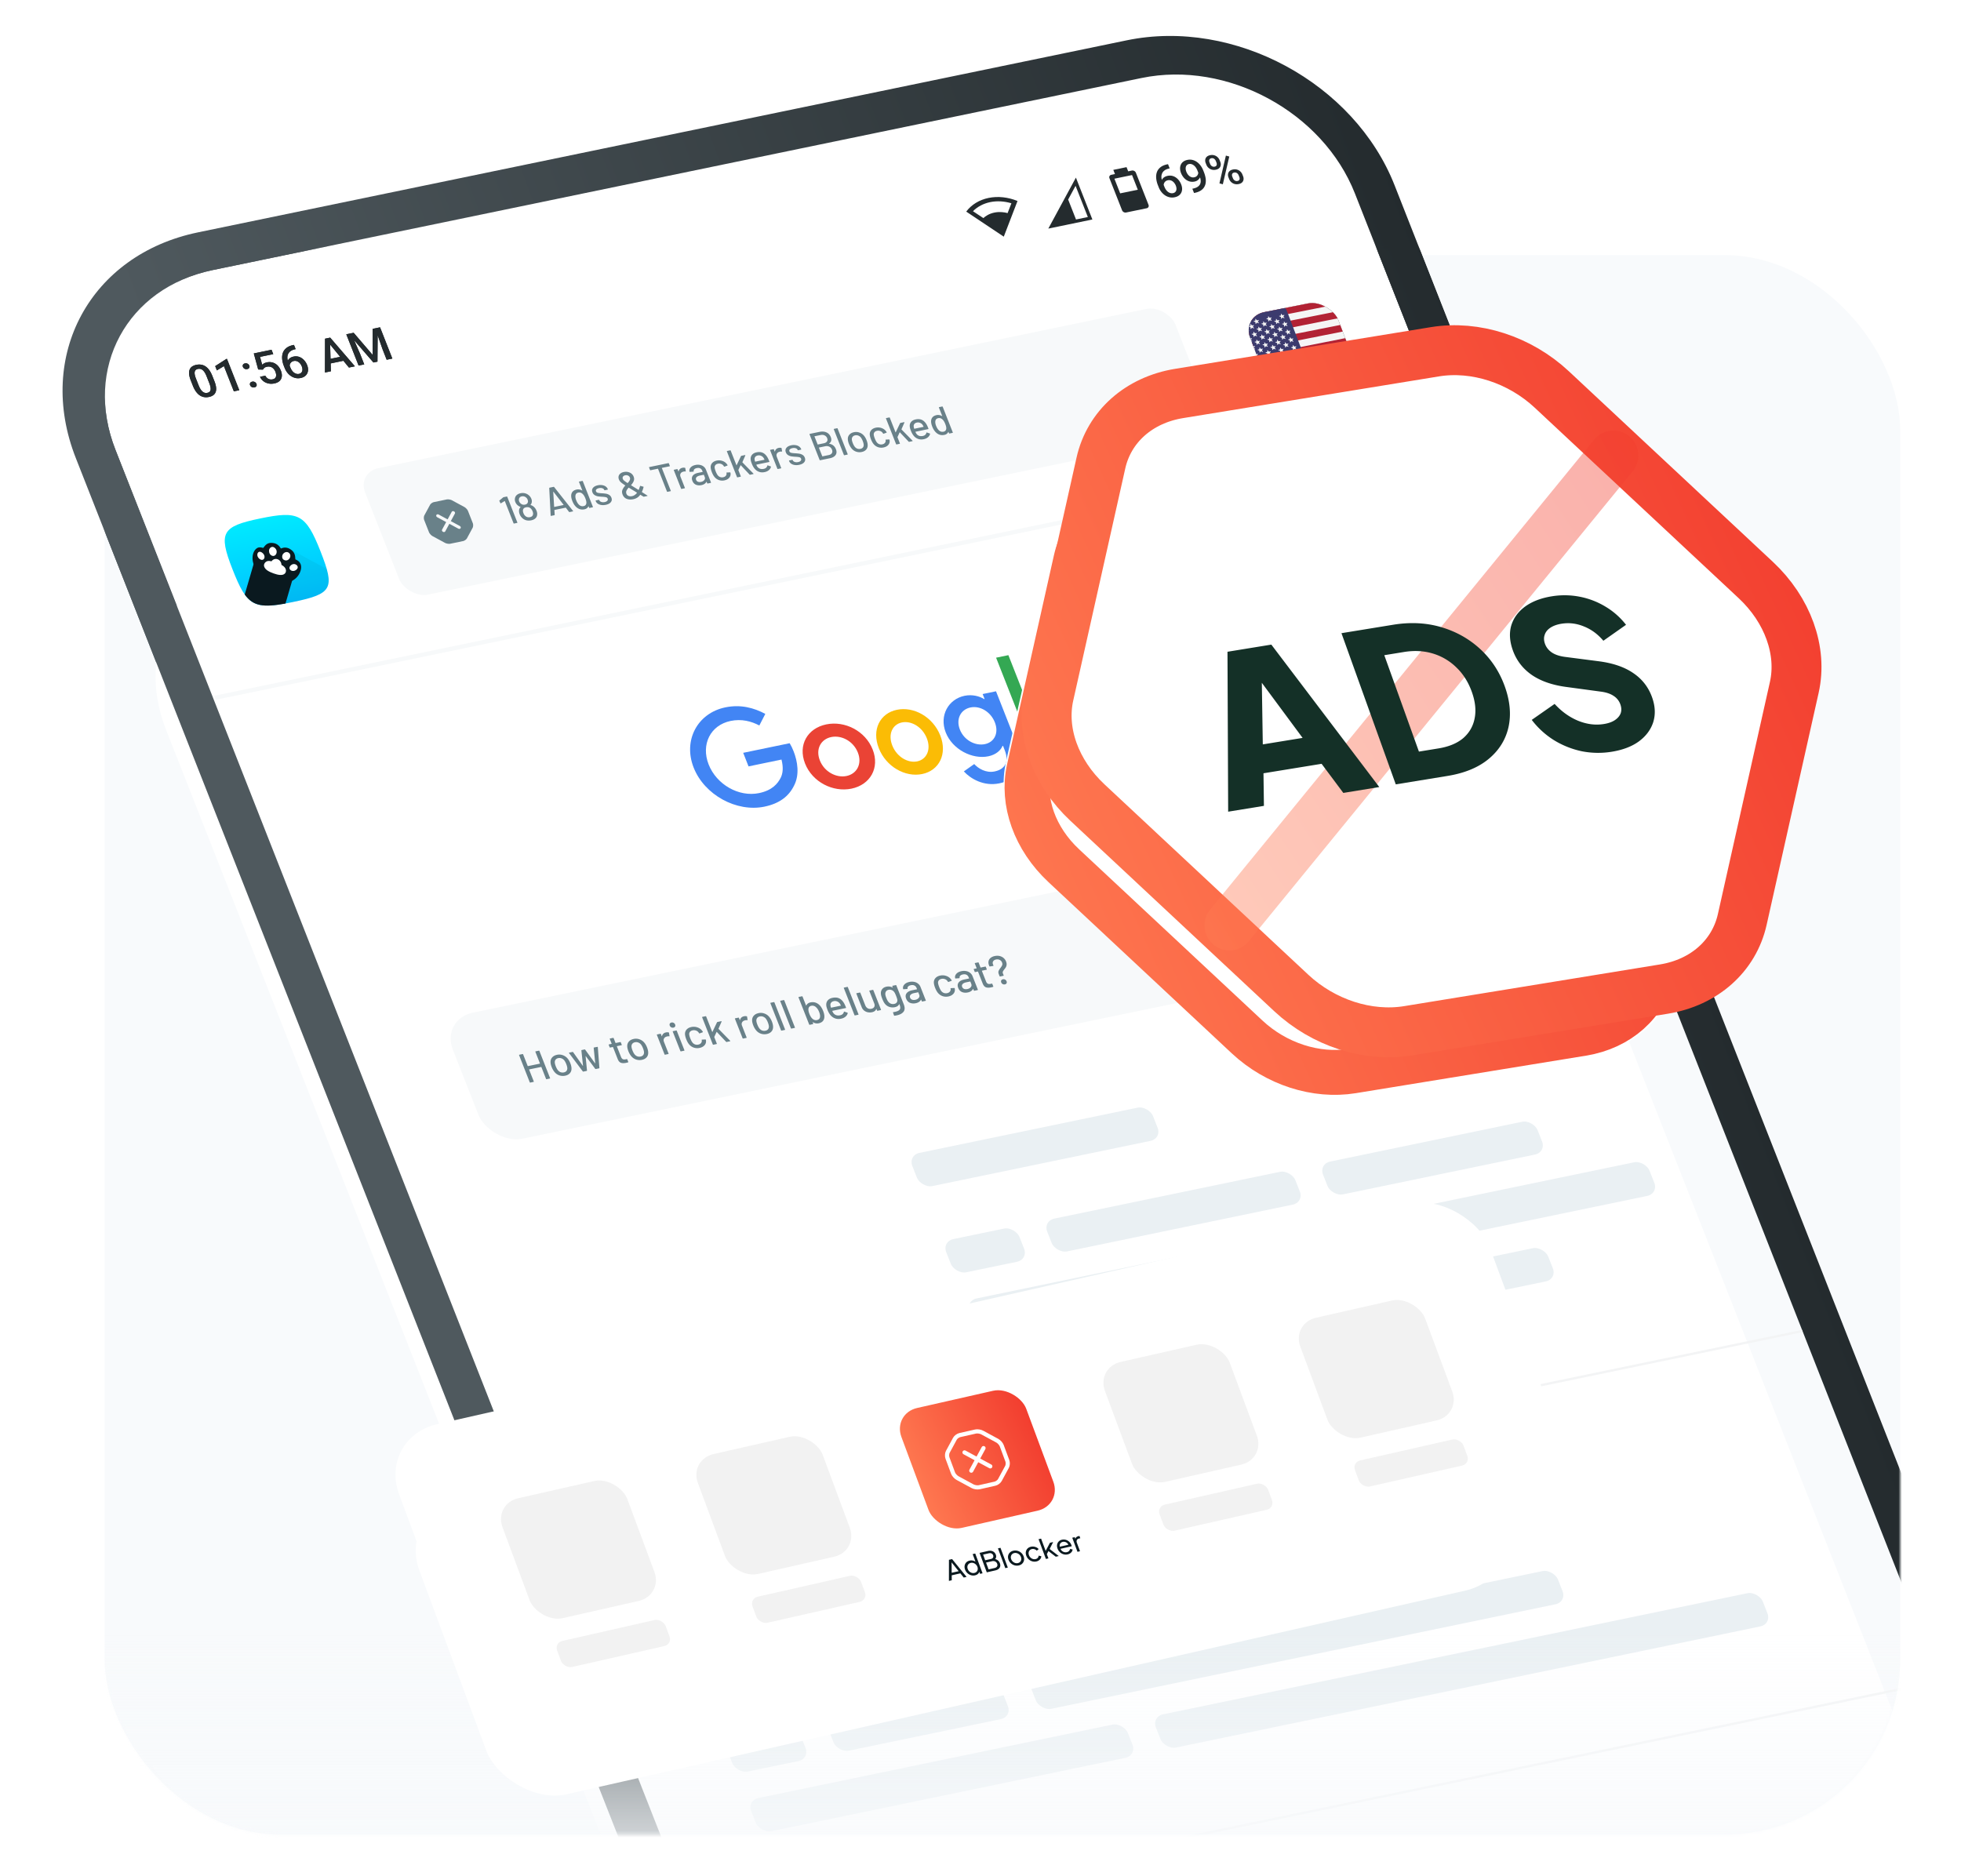
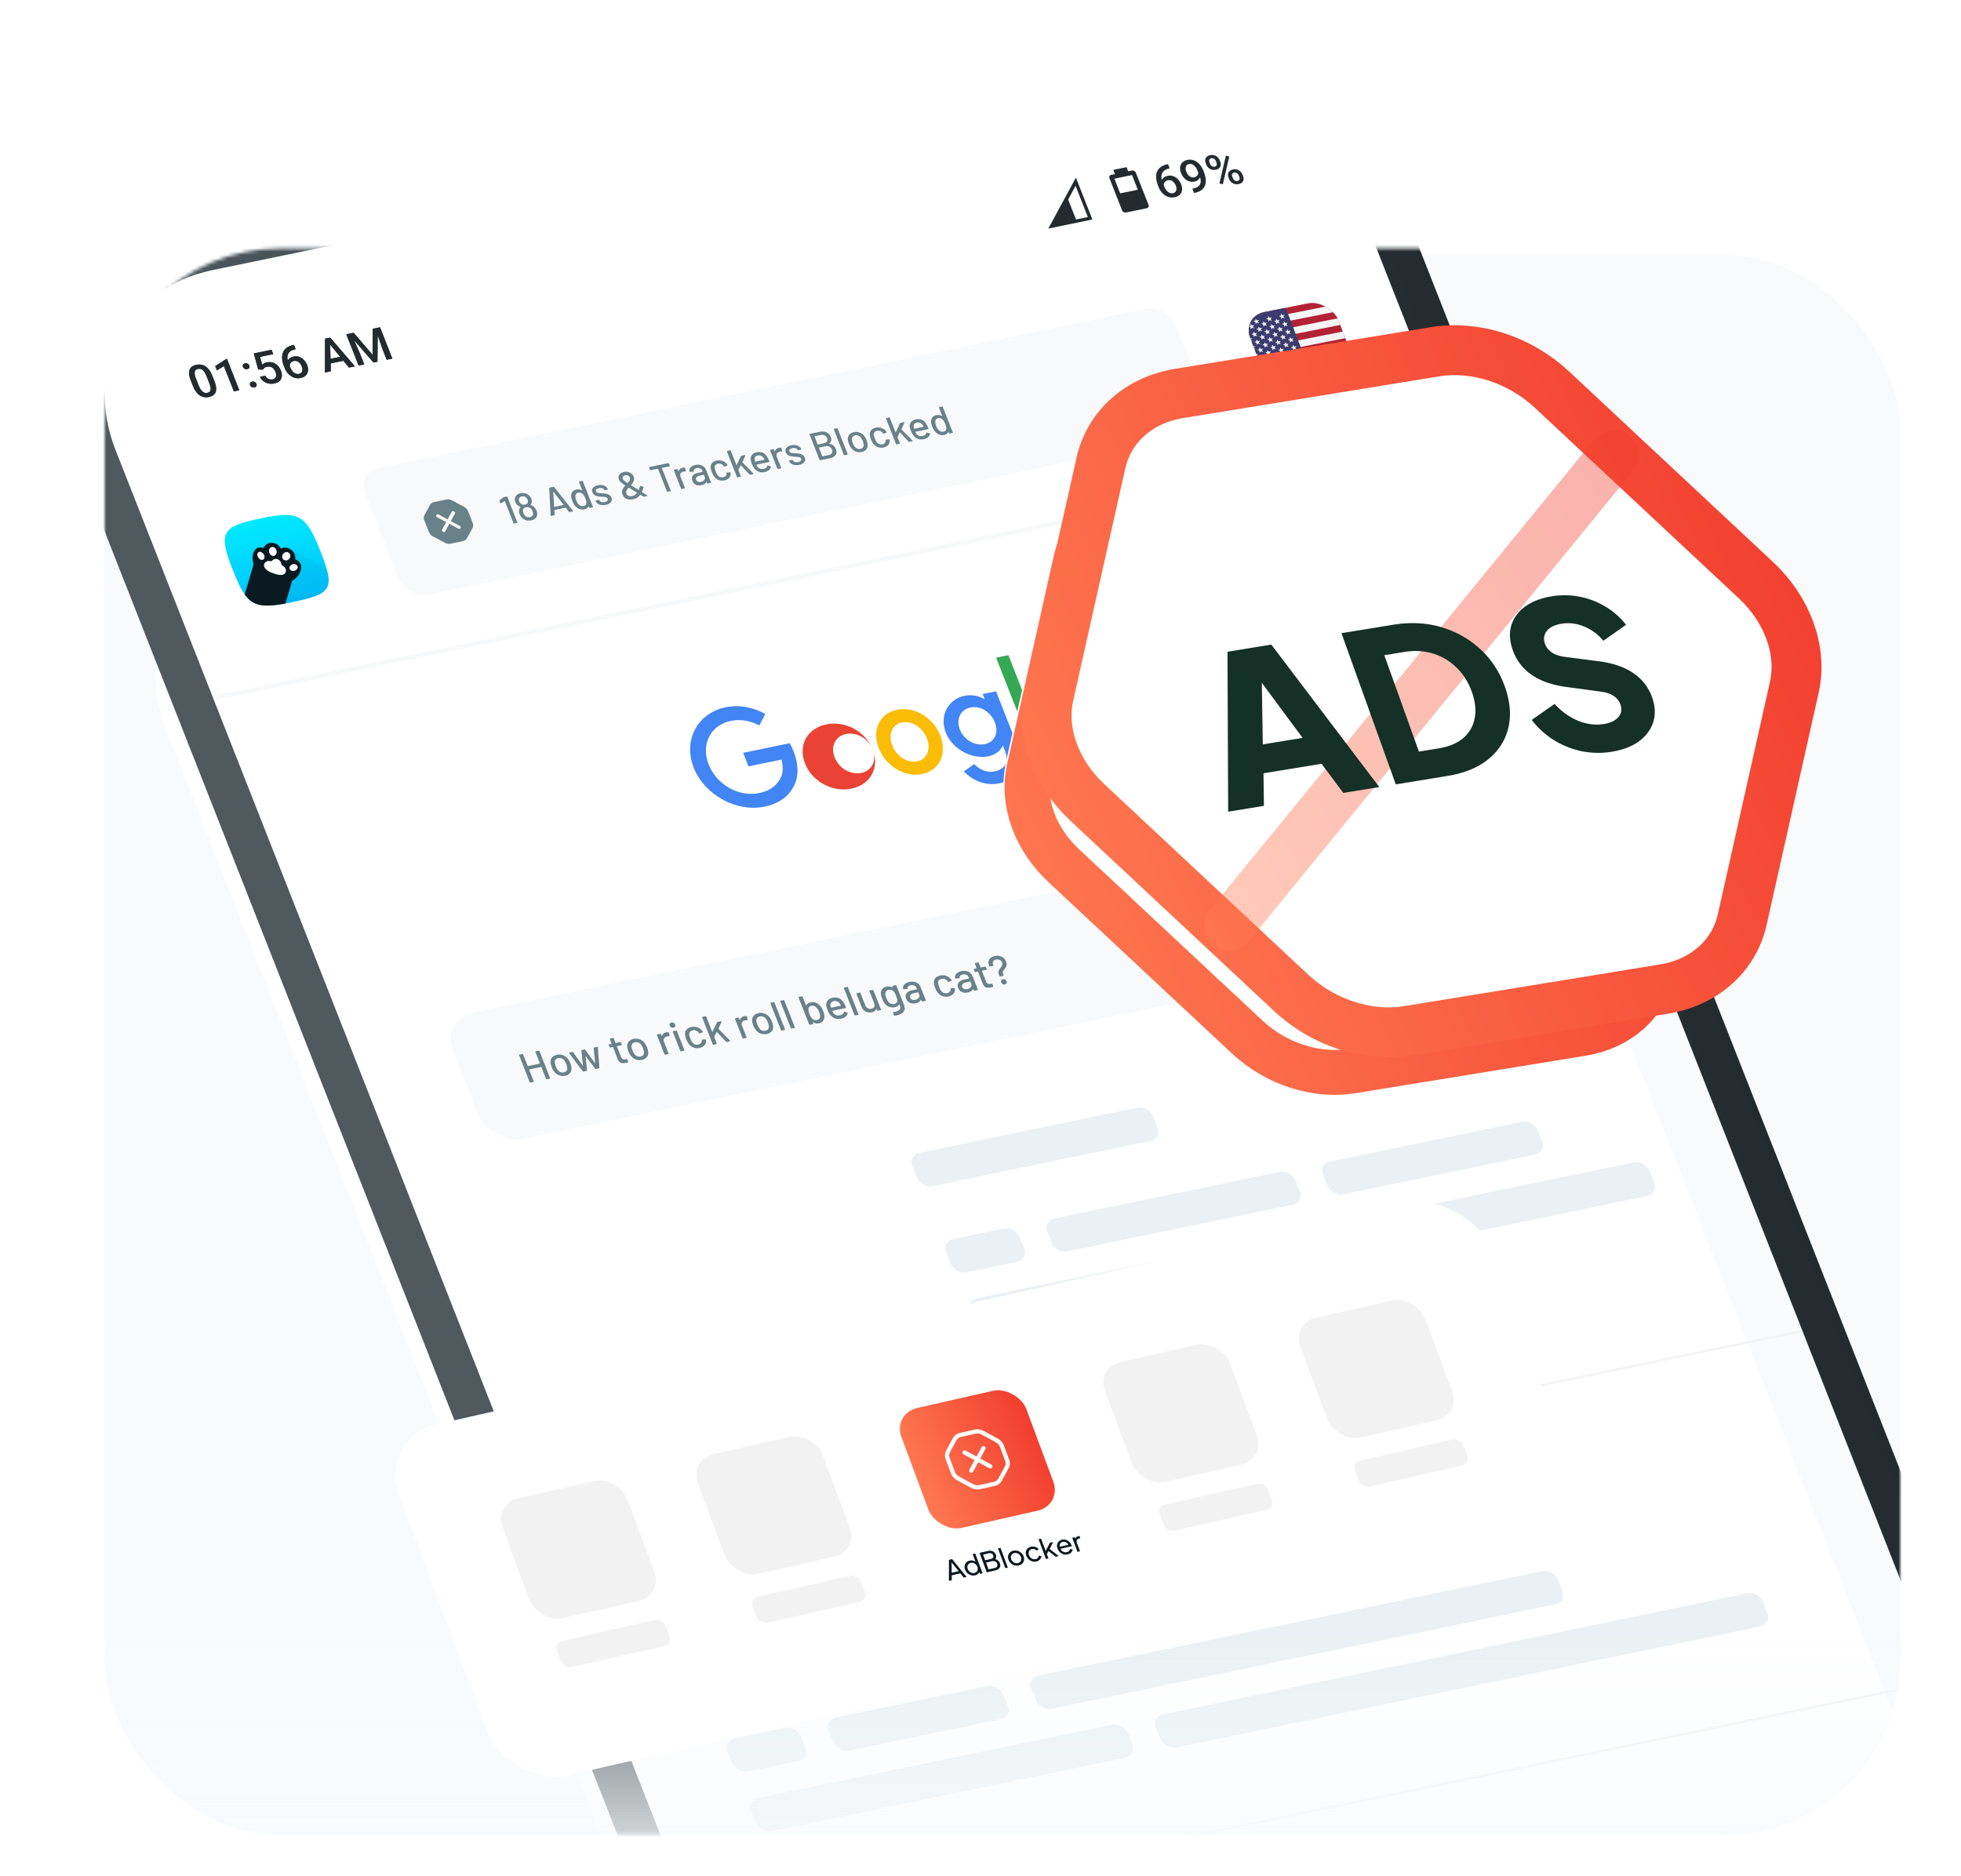
<svg xmlns="http://www.w3.org/2000/svg" width="581" height="556" fill="none">
  <rect x="31" y="75.601" width="532" height="468" rx="52" fill="#F8FAFC" />
  <path d="M34.206 133.282c-9.503-24.156 3.4-48 28.82-53.256l275.177-56.91c25.419-5.257 53.729 10.063 63.232 34.219l39.18 99.595-367.228 75.946-39.181-99.594z" fill="#fff" />
-   <path fill-rule="evenodd" clip-rule="evenodd" d="M58.633 68.859c-31.91 6.599-48.107 36.53-36.178 66.853l39.18 99.595 11.752-2.431-39.18-99.594c-9.504-24.156 3.4-48 28.819-53.256l275.177-56.91c25.419-5.257 53.729 10.063 63.232 34.219l39.181 99.594 11.751-2.43-39.181-99.595C401.257 24.581 365.719 5.35 333.81 11.95L58.633 68.859z" fill="url(#a)" />
  <path d="m62.927 111.432.596 1.514c.285.725.453 1.36.503 1.904.053.54.001.998-.155 1.374a2.02 2.02 0 0 1-.735.909c-.33.228-.736.392-1.218.492-.384.08-.76.107-1.126.082a3.317 3.317 0 0 1-1.057-.256 3.606 3.606 0 0 1-.979-.63 5.531 5.531 0 0 1-.876-1.05 8.544 8.544 0 0 1-.75-1.503l-.596-1.514c-.287-.73-.453-1.36-.498-1.892-.047-.536.008-.99.166-1.362.156-.376.4-.677.732-.901.336-.225.745-.388 1.227-.488.388-.08.763-.107 1.126-.081.365.02.715.102 1.051.243.34.141.663.349.97.625.309.271.6.617.871 1.037.27.417.52.916.748 1.497zm-.933 2.064-.77-1.96a7.417 7.417 0 0 0-.45-.959 3.527 3.527 0 0 0-.484-.677 1.922 1.922 0 0 0-.511-.417 1.443 1.443 0 0 0-.55-.183 1.771 1.771 0 0 0-.59.026c-.25.052-.455.145-.615.279a.95.95 0 0 0-.325.535c-.055.227-.055.511.002.852.06.336.181.736.363 1.198l.77 1.959c.147.373.3.697.456.972.156.275.319.505.488.69.168.181.34.324.517.43.18.101.363.163.552.189.193.024.39.015.59-.026.255-.053.462-.146.621-.28a.982.982 0 0 0 .32-.548c.053-.235.047-.525-.016-.87a6.665 6.665 0 0 0-.368-1.21zm5.248-7.16 3.656 9.294-1.613.334-2.94-7.475-2.088 1.264-.498-1.266 3.289-2.111.194-.04zm6.857 7.807c-.093-.238-.087-.454.02-.651.104-.2.301-.33.591-.39.295-.061.557-.026.787.105.233.126.397.308.49.545.093.238.087.455-.02.651-.101.195-.3.323-.594.384-.29.06-.551.027-.784-.099a1.039 1.039 0 0 1-.49-.545zm-2.125-5.421c-.094-.238-.087-.455.019-.651.104-.2.302-.331.592-.391.294-.061.557-.025.787.106.233.126.396.308.49.545.093.238.087.455-.02.651-.102.195-.3.323-.594.384-.29.06-.552.027-.785-.099a1.039 1.039 0 0 1-.49-.545zm5.926.803-1.403-.033-1.303-4.766 5.255-1.087.51 1.298-3.916.81.626 2.326c.118-.116.296-.242.532-.378.234-.14.523-.246.867-.317.46-.095.898-.108 1.317-.038.42.064.812.206 1.173.424.36.215.682.501.968.86.284.354.52.77.709 1.249.168.429.259.843.272 1.244.017.4-.05.77-.202 1.108-.151.339-.396.63-.734.874-.336.239-.776.415-1.32.528a4.413 4.413 0 0 1-1.237.077 4.016 4.016 0 0 1-1.195-.297 3.486 3.486 0 0 1-1.035-.68 3.48 3.48 0 0 1-.756-1.075l1.58-.326c.159.292.347.531.564.715.22.179.466.301.737.364.27.063.556.064.855.002.272-.056.489-.149.65-.279.16-.134.27-.299.334-.496.065-.201.083-.425.054-.671a3.014 3.014 0 0 0-.205-.797 2.846 2.846 0 0 0-.407-.721 2.144 2.144 0 0 0-.558-.517 1.818 1.818 0 0 0-.692-.27 2.083 2.083 0 0 0-.812.017c-.384.079-.657.193-.82.342a2.19 2.19 0 0 0-.408.51zm9-7.282.2-.041.494 1.253-.114.024c-.576.119-1.04.306-1.393.563a2.204 2.204 0 0 0-.749.911 2.578 2.578 0 0 0-.192 1.168c.026.421.126.855.302 1.3l.573 1.457c.145.369.316.686.512.953.195.262.406.473.633.633.23.154.464.259.703.315.24.056.475.06.707.012a1.35 1.35 0 0 0 .6-.275 1.21 1.21 0 0 0 .345-.505c.072-.198.097-.421.077-.669a2.782 2.782 0 0 0-.193-.786 3.034 3.034 0 0 0-.397-.716 2.418 2.418 0 0 0-.542-.548 1.795 1.795 0 0 0-.665-.31 1.616 1.616 0 0 0-.743-.011 1.573 1.573 0 0 0-.791.397c-.203.198-.338.43-.407.697-.066.261-.055.522.034.784l-.692-.064a3.162 3.162 0 0 1-.143-1.119 2.15 2.15 0 0 1 .28-.924c.16-.272.377-.498.653-.679.28-.186.613-.319 1.001-.399a3.066 3.066 0 0 1 1.332-.001 3.2 3.2 0 0 1 1.136.515c.346.24.648.536.906.886a4.7 4.7 0 0 1 .63 1.122c.175.445.267.875.276 1.291.007.411-.07.789-.234 1.135a2.263 2.263 0 0 1-.732.881c-.325.241-.735.413-1.23.515a3.617 3.617 0 0 1-1.512.004 4 4 0 0 1-1.348-.575 4.759 4.759 0 0 1-1.098-1.025 5.29 5.29 0 0 1-.767-1.341l-.25-.636a7.342 7.342 0 0 1-.502-2.049c-.06-.666.01-1.279.21-1.839.204-.56.559-1.04 1.064-1.437.502-.403 1.178-.691 2.026-.867zm10.89-.856.247 8.631-1.76.364.024-10.021 1.125-.233.365 1.259zm5.596 7.525-6.077-7.425-.613-1.208 1.131-.234 7.326 8.501-1.767.366zm-1.492-3.407.498 1.266-5.302 1.097-.498-1.266 5.302-1.097zm1.389-6.588 1.5-.31 5.628 6.561.002-7.725 1.499-.31-.078 10.031-1.192.247-7.359-8.494zm-.683.141 1.426-.295 2.68 6.132 1.212 3.079-1.674.346-3.644-9.262zm8.569-1.772 1.433-.296 3.643 9.262-1.68.348-1.211-3.079-2.185-6.235z" fill="#242B2E" />
  <g clip-path="url(#b)">
    <path d="m337.105 56.215-5.223 1.08-1.708-4.342 5.222-1.08 1.709 4.342zm-1.759-5.674-1.091.226-.488-1.24-3.917.81.488 1.24-1.09.225a.75.75 0 0 0-.519.37.75.75 0 0 0-.025.635l3.744 9.517c.178.453.717.744 1.193.645l6.098-1.26a.75.75 0 0 0 .519-.37.746.746 0 0 0 .024-.635l-3.743-9.517c-.179-.453-.717-.744-1.193-.646z" fill="#242B2E" />
  </g>
  <path d="m345.857 48.688.201-.041.493 1.253-.113.023c-.576.12-1.04.307-1.393.564-.349.255-.598.559-.749.911a2.574 2.574 0 0 0-.192 1.168c.026.421.126.854.301 1.3l.573 1.456c.145.37.316.687.513.954.195.262.406.473.632.633.23.154.464.26.704.315.239.056.474.06.707.012a1.34 1.34 0 0 0 .601-.275c.158-.139.272-.307.344-.505.072-.198.097-.422.077-.67a2.808 2.808 0 0 0-.193-.785 3.018 3.018 0 0 0-.398-.716 2.405 2.405 0 0 0-.541-.548 1.806 1.806 0 0 0-.665-.31 1.62 1.62 0 0 0-.743-.011 1.576 1.576 0 0 0-.792.397c-.202.198-.337.43-.406.697-.066.26-.055.522.033.784l-.691-.064a3.17 3.17 0 0 1-.143-1.119 2.028 2.028 0 0 1 .933-1.603c.279-.186.612-.32 1.001-.4a3.057 3.057 0 0 1 1.332 0c.414.098.793.27 1.136.515.345.24.647.536.906.886.261.345.471.719.629 1.121.175.446.268.876.277 1.292.007.41-.071.79-.234 1.135a2.259 2.259 0 0 1-.733.88c-.324.242-.734.414-1.23.516a3.603 3.603 0 0 1-1.512.003 4.001 4.001 0 0 1-1.348-.574 4.785 4.785 0 0 1-1.098-1.025 5.306 5.306 0 0 1-.766-1.34l-.25-.637a7.352 7.352 0 0 1-.503-2.05c-.059-.666.011-1.279.211-1.838.204-.56.558-1.04 1.063-1.438.503-.402 1.179-.69 2.026-.866zm7.409 7.239.134-.028c.615-.127 1.099-.31 1.449-.547.353-.243.599-.528.736-.854.137-.326.185-.687.146-1.083a4.713 4.713 0 0 0-.318-1.248l-.628-1.597a4.237 4.237 0 0 0-.517-.966 2.7 2.7 0 0 0-.631-.647 1.933 1.933 0 0 0-.689-.332 1.505 1.505 0 0 0-.68-.017c-.245.05-.445.149-.6.296a1.15 1.15 0 0 0-.321.527 1.864 1.864 0 0 0-.053.692c.026.251.093.513.2.784.1.255.228.494.384.719.158.219.338.407.539.562.202.156.421.266.659.332.238.065.489.07.752.016.25-.052.463-.144.637-.276.173-.137.307-.3.402-.489a1.608 1.608 0 0 0 .072-1.233l.686.051c.127.322.181.655.161.999a2.517 2.517 0 0 1-.247.973 2.27 2.27 0 0 1-.623.789c-.266.22-.591.37-.974.449a3.182 3.182 0 0 1-1.33.007 3.37 3.37 0 0 1-1.154-.505 4.004 4.004 0 0 1-.912-.884 4.825 4.825 0 0 1-.637-1.14 3.79 3.79 0 0 1-.279-1.298c-.011-.42.062-.806.217-1.16.154-.357.392-.659.716-.904.326-.251.736-.428 1.232-.53a3.416 3.416 0 0 1 1.5.006c.474.113.915.313 1.322.6.408.287.77.643 1.087 1.069.317.425.578.898.783 1.42l.213.54c.215.548.371 1.086.469 1.616a4.89 4.89 0 0 1 .051 1.51 3.273 3.273 0 0 1-.459 1.32c-.243.398-.599.745-1.067 1.039-.466.289-1.06.508-1.783.657l-.147.03-.498-1.265zm4.151-7.112-.192-.49a1.954 1.954 0 0 1-.137-1.01 1.45 1.45 0 0 1 .43-.839c.239-.237.576-.4 1.009-.49.446-.093.855-.083 1.227.028.376.11.701.293.975.548.275.255.481.559.619.91l.193.49c.135.344.179.676.132.998-.043.32-.184.6-.424.837-.235.237-.573.401-1.015.492-.437.091-.846.081-1.227-.028a2.426 2.426 0 0 1-1.59-1.446zm.926-.72.192.489c.067.17.164.324.291.463.131.138.287.239.466.302.18.064.375.074.584.03.214-.043.37-.126.467-.247a.7.7 0 0 0 .163-.433 1.222 1.222 0 0 0-.09-.504l-.192-.49a1.45 1.45 0 0 0-.3-.468 1.046 1.046 0 0 0-1.04-.342c-.205.043-.361.125-.467.248a.739.739 0 0 0-.167.44c-.007.167.024.337.093.511zm5.826 4.965-.195-.497a1.943 1.943 0 0 1-.135-1.004c.052-.322.198-.602.437-.84.24-.237.576-.4 1.009-.49.446-.093.855-.083 1.227.028.376.11.699.293.969.55.274.255.479.556.616.904l.195.496c.137.348.182.682.135 1.004-.043.32-.182.6-.417.836s-.571.4-1.008.49a2.549 2.549 0 0 1-1.234-.026 2.463 2.463 0 0 1-.983-.547 2.446 2.446 0 0 1-.616-.904zm.929-.73.195.497c.067.17.166.324.298.461.136.137.294.24.475.308.18.064.37.075.571.033.228-.047.392-.131.494-.253.1-.126.15-.27.149-.43a1.31 1.31 0 0 0-.099-.51l-.195-.495a1.418 1.418 0 0 0-.3-.468 1.121 1.121 0 0 0-.46-.304 1.044 1.044 0 0 0-.583-.03c-.21.043-.366.125-.468.247a.739.739 0 0 0-.169.434 1.25 1.25 0 0 0 .092.51zm-.891-5.944-1.911 8.224-1.001-.282 1.911-8.223 1.001.281z" fill="#242B2E" />
  <g clip-path="url(#c)">
    <path d="m310.592 67.736 8.176-15.108 4.881 12.408-13.057 2.7zm8.203-2.702 3.509-.726-3.637-9.244-2.197 4.06 2.325 5.91z" fill="#242B2E" />
  </g>
  <g clip-path="url(#d)">
-     <path d="M292.882 58.653c-2.749.568-5.075 1.995-6.61 4.05 3.866 2.595 7.19 4.8 11.125 7.427 1.424-3.703 2.875-7.478 4.067-10.569-2.806-1.157-5.827-1.478-8.582-.908zm.488 1.24c2.004-.414 4.186-.288 6.284.344l-1.124 2.903c-.978-.26-2.393-.465-3.94-.145-1.554.322-2.598 1.041-3.242 1.63l-3.082-2.039c1.335-1.343 3.1-2.278 5.104-2.692z" fill="#242B2E" />
-   </g>
+     </g>
  <mask id="e" style="mask-type:alpha" maskUnits="userSpaceOnUse" x="30" y="73" width="533" height="471">
    <rect x="31" y="73.6" width="532" height="470" rx="52" fill="#F8FAFC" />
  </mask>
  <g mask="url(#e)">
    <g filter="url(#f)">
      <path d="M34.206 133.282c-9.503-24.156 3.4-48 28.82-53.256l275.177-56.91c25.419-5.257 53.729 10.063 63.232 34.219l170.691 433.888c9.503 24.155-3.4 47.999-28.819 53.256L268.13 601.388c-25.42 5.257-53.73-10.063-63.232-34.218L34.206 133.282z" fill="#fff" />
    </g>
    <path fill-rule="evenodd" clip-rule="evenodd" d="m58.633 68.859 275.177-56.91c31.909-6.6 67.447 12.632 79.376 42.955l170.692 433.888c11.929 30.323-4.269 60.254-36.178 66.854l-275.177 56.909c-31.91 6.599-67.448-12.632-79.377-42.955L22.455 135.712c-11.93-30.323 4.268-60.254 36.178-66.853zm4.393 11.167c-25.42 5.257-38.323 29.1-28.82 53.255L204.898 567.17c9.502 24.155 37.812 39.475 63.232 34.218l275.177-56.909c25.419-5.257 38.322-29.101 28.82-53.256L401.435 57.335c-9.503-24.156-37.813-39.476-63.232-34.219L63.026 80.026z" fill="url(#g)" />
    <path d="M94.939 163.322c4.349 11.056 3.608 12.638-8.109 15.061s-13.625 1.293-17.94-9.674c-4.314-10.967-3.094-12.743 8.203-15.079 11.296-2.336 13.497-1.363 17.846 9.692z" fill="url(#h)" />
    <path d="m77.495 179.336 8.162-16.771 11.15 6.034c1.82 6.399-.452 7.813-9.977 9.783-4.17.862-7.099 1.275-9.335.954z" fill="#0A191F" fill-opacity=".05" />
    <g clip-path="url(#i)">
      <path d="m72.507 176.17 2.992-10.261 11.637 4.173-2.555 8.761c-6.534 1.191-9.563.817-12.075-2.673z" fill="#0A191F" />
      <path fill-rule="evenodd" clip-rule="evenodd" d="M88.588 170.168c.636-1.085.908-2.408.281-3.368-.237-.42-.635-.724-1.333-1.031-.132-.538.086-1.693-1.084-2.697a2.984 2.984 0 0 0-.368-.272 2.826 2.826 0 0 0-1.609-.537c-.582.001-.892.158-1.25.269-.233-.323-.398-.652-.871-1.03a2.818 2.818 0 0 0-1.495-.6 2.669 2.669 0 0 0-.566-.037c-1.49.054-1.928 1.141-2.322 1.495-1.096-.31-1.645-.184-2.226.399-.56.562-.873 1.46-.912 2.344-.368 5.978 10.43 10.737 13.756 5.066" fill="#0A191F" />
      <path fill-rule="evenodd" clip-rule="evenodd" d="M83.398 167.394c1.577.805 1.555 2.049.968 2.595-.687.638-1.984.403-3.302-.073-1.337-.483-2.484-1.061-2.8-2.048-.184-.574.153-1.174.58-1.426.465-.274.818-.282 1.589-.113.926-1.285 2.856-.729 2.965 1.066M81.31 162.271c1.433 1.037.297 3.212-1.037 2.224-.48-.355-.7-1.124-.49-1.713.201-.565.863-.993 1.528-.511M85.51 163.758c1.257.834-.01 2.978-1.441 2.118-.549-.328-.604-1.167-.216-1.718.287-.409 1.023-.822 1.658-.4zM87.884 167.443c1.077.921-.762 2.352-1.808 1.48-1.018-.851.684-2.441 1.808-1.48zM77.7 163.797c1.357 1.04.46 2.812-.819 1.811-1.248-.976-.502-2.825.82-1.811z" fill="#fff" />
    </g>
    <g clip-path="url(#j)">
      <rect width="26.647" height="26.647" rx="6.71" transform="matrix(.981 -.195 .356 .935 368 93.796)" fill="#383838" />
      <g clip-path="url(#k)">
        <path d="m411.612 112.327-39.305 7.819a.877.877 0 0 1-.957-.53l-9.165-24.077a.585.585 0 0 1 .447-.808l39.305-7.818a.877.877 0 0 1 .957.529l9.165 24.077a.584.584 0 0 1-.447.808z" fill="#F5F5F5" />
        <path d="m403.383 88.728-40.708 8.098-.49-1.287a.585.585 0 0 1 .447-.808l39.305-7.818a.877.877 0 0 1 .957.529l.489 1.286zM405.616 94.593l-40.709 8.097.745 1.955 40.708-8.097-.744-1.955zM404.128 90.683l-40.709 8.097.744 1.955 40.709-8.097-.744-1.955zM407.849 100.458l-40.007 7.958a.877.877 0 0 1-.957-.53l-.489-1.286 40.708-8.097.745 1.955zM410.081 106.323l-40.708 8.098.744 1.955 40.708-8.098-.744-1.955zM411.612 112.327l-39.305 7.818a.873.873 0 0 1-.956-.529l-.49-1.286 40.709-8.097.489 1.286a.584.584 0 0 1-.447.808zM408.593 102.413l-40.709 8.098.744 1.955 40.709-8.098-.744-1.955z" fill="#B22234" />
        <path d="m380.179 91.24-17.547 3.491a.585.585 0 0 0-.447.808l4.7 12.348a.877.877 0 0 0 .957.529l17.547-3.491a.584.584 0 0 0 .447-.808l-4.7-12.347a.877.877 0 0 0-.957-.53z" fill="#3C3B6E" />
        <path d="m367.138 102.981.325.413.492-.094c.064-.012.12.06.082.106l-.289.357.318.416c.041.054-.01.116-.075.091l-.503-.193-.296.352c-.038.045-.125.011-.128-.05l-.022-.476-.501-.199c-.065-.026-.068-.109-.004-.122l.49-.101-.014-.475c-.002-.062.083-.079.125-.025zM368.022 105.304l.325.413.492-.094c.064-.012.12.06.082.106l-.289.356.318.417c.041.054-.009.116-.075.091l-.503-.193-.296.352c-.038.045-.125.011-.128-.05l-.022-.476-.501-.2c-.065-.025-.068-.108-.004-.121l.49-.101-.014-.475c-.002-.062.083-.079.125-.025zM366.811 96.776l.325.413.492-.094c.064-.012.12.06.082.106l-.289.357.318.417c.041.054-.01.115-.075.09l-.503-.192-.296.351c-.038.046-.125.012-.128-.05l-.022-.476-.501-.2c-.065-.025-.068-.107-.004-.12l.489-.102-.013-.475c-.002-.061.083-.078.125-.025zM367.695 99.099l.325.413.492-.094c.064-.013.12.06.082.106l-.289.356.318.417c.041.054-.01.116-.075.091l-.503-.193-.296.351c-.038.046-.125.012-.128-.05l-.022-.475-.501-.2c-.065-.026-.068-.108-.004-.121l.489-.102-.013-.474c-.002-.062.083-.079.125-.025zM368.58 101.421l.324.413.493-.094c.063-.012.119.06.082.106l-.29.357.319.416c.041.054-.01.116-.075.091l-.503-.193-.296.352c-.039.045-.126.011-.129-.05l-.021-.476-.501-.199c-.065-.026-.068-.109-.005-.122l.49-.101-.014-.475c-.002-.062.084-.079.126-.025zM369.464 103.744l.324.413.493-.094c.063-.013.119.059.082.106l-.29.356.319.417c.041.054-.01.115-.075.09l-.503-.192-.296.351c-.039.046-.126.012-.129-.05l-.021-.475-.501-.2c-.065-.026-.068-.108-.005-.121l.49-.102-.014-.474c-.002-.062.084-.079.126-.025zM368.27 95.261l.324.413.492-.094c.064-.012.12.06.083.106l-.29.357.318.417c.042.053-.009.115-.075.09l-.503-.192-.296.351c-.038.046-.125.011-.128-.05l-.022-.476-.501-.2c-.064-.025-.067-.108-.004-.12l.49-.102-.014-.475c-.002-.061.084-.078.126-.025zM369.154 97.584l.324.412.492-.094c.064-.012.12.06.083.106l-.29.357.318.417c.042.054-.009.115-.075.09l-.503-.192-.296.351c-.038.046-.125.012-.128-.05l-.022-.475-.501-.2c-.064-.026-.067-.108-.004-.121l.49-.102-.014-.475c-.002-.061.084-.078.126-.025zM370.038 99.906l.324.413.493-.094c.064-.012.119.06.082.106l-.289.357.318.417c.041.053-.01.115-.075.09l-.503-.193-.296.352c-.038.046-.126.011-.128-.05l-.022-.476-.501-.199c-.065-.026-.068-.109-.005-.122l.49-.101-.013-.475c-.002-.061.083-.078.125-.025zM370.922 102.229l.325.413.492-.094c.064-.012.12.06.082.106l-.289.357.318.416c.041.054-.01.116-.075.091l-.503-.193-.296.352c-.038.045-.125.011-.128-.05l-.022-.476-.501-.199c-.065-.026-.068-.109-.004-.122l.489-.101-.013-.475c-.002-.062.083-.078.125-.025zM371.806 104.551l.325.413.492-.094c.064-.012.12.06.082.106l-.289.357.318.416c.041.054-.01.116-.075.091l-.503-.193-.296.352c-.038.045-.125.011-.128-.05l-.022-.476-.501-.2c-.065-.025-.068-.108-.004-.121l.489-.101-.013-.475c-.002-.062.083-.079.125-.025zM370.595 96.023l.324.413.493-.094c.064-.012.119.06.082.106l-.289.357.318.417c.041.054-.01.115-.075.09l-.503-.192-.296.351c-.039.046-.126.012-.129-.05l-.021-.476-.501-.199c-.065-.026-.068-.108-.005-.121l.49-.102-.013-.475c-.002-.061.083-.078.125-.025zM371.479 98.346l.324.413.493-.094c.064-.012.119.06.082.106l-.289.357.318.417c.041.053-.01.115-.075.09l-.503-.193-.296.352c-.038.046-.126.011-.128-.05l-.022-.476-.501-.2c-.065-.025-.068-.108-.005-.12l.49-.102-.013-.475c-.002-.061.083-.078.125-.025zM372.363 100.668l.324.414.493-.095c.064-.012.119.06.082.107l-.289.356.318.417c.041.054-.01.115-.075.09l-.503-.192-.296.351c-.038.046-.126.012-.128-.05l-.022-.475-.501-.2c-.065-.026-.068-.108-.005-.121l.49-.102-.013-.475c-.002-.061.083-.078.125-.025zM373.247 102.991l.325.413.492-.094c.064-.012.12.06.082.106l-.289.356.318.417c.041.054-.009.116-.075.091l-.503-.193-.296.352c-.038.045-.125.011-.128-.051l-.022-.475-.501-.2c-.064-.026-.068-.108-.004-.121l.49-.101-.014-.475c-.002-.062.083-.079.125-.025zM372.053 94.509l.325.413.492-.094c.064-.012.12.06.082.106l-.289.356.318.417c.041.054-.009.116-.075.09l-.503-.192-.296.352c-.038.045-.125.011-.128-.05l-.022-.476-.501-.2c-.065-.025-.068-.108-.004-.121l.49-.101-.014-.475c-.002-.062.083-.079.125-.025zM372.937 96.831l.325.413.492-.094c.064-.012.12.06.082.106l-.289.357.318.416c.041.054-.009.116-.075.09l-.503-.192-.296.352c-.038.045-.125.011-.128-.05l-.022-.476-.501-.2c-.065-.025-.068-.108-.004-.12l.49-.102-.014-.475c-.002-.061.083-.078.125-.025zM373.821 99.153l.325.413.492-.094c.064-.012.12.06.082.106l-.289.357.318.417c.041.054-.009.115-.075.09l-.503-.193-.296.352c-.038.046-.125.012-.128-.05l-.022-.476-.501-.2c-.065-.025-.068-.107-.004-.12l.49-.102-.014-.475c-.002-.061.084-.078.125-.025zM374.706 101.476l.324.413.492-.094c.064-.012.12.06.083.106l-.29.357.318.416c.042.054-.009.116-.075.091l-.503-.193-.296.352c-.038.045-.125.011-.128-.05l-.022-.476-.501-.199c-.064-.026-.068-.109-.004-.122l.49-.101-.014-.475c-.002-.061.084-.078.126-.025zM375.59 103.798l.324.413.492-.094c.064-.012.12.06.083.106l-.29.357.318.417c.042.054-.009.115-.074.09l-.504-.192-.296.351c-.038.046-.125.012-.128-.05l-.022-.476-.501-.199c-.064-.026-.067-.108-.004-.121l.49-.102-.014-.475c-.002-.061.084-.078.126-.025zM374.379 95.271l.324.413.493-.094c.063-.012.119.06.082.106l-.289.357.318.416c.041.054-.01.116-.075.09l-.503-.192-.296.352c-.039.045-.126.011-.129-.05l-.021-.476-.501-.2c-.065-.025-.068-.108-.005-.12l.49-.102-.014-.475c-.001-.062.084-.079.126-.025zM375.263 97.593l.324.413.493-.094c.064-.012.119.06.082.106l-.289.357.318.417c.041.053-.01.115-.075.09l-.503-.193-.296.352c-.039.046-.126.012-.129-.05l-.021-.476-.501-.2c-.065-.025-.068-.107-.005-.12l.49-.102-.014-.475c-.001-.061.084-.078.126-.025zM376.147 99.916l.324.413.493-.094c.064-.012.119.06.082.106l-.289.357.318.416c.041.054-.01.116-.075.091l-.503-.193-.296.352c-.039.045-.126.011-.129-.05l-.021-.476-.501-.199c-.065-.026-.068-.109-.005-.122l.49-.101-.014-.475c-.001-.062.084-.079.126-.025zM377.031 102.238l.324.413.493-.094c.064-.012.119.06.082.106l-.289.357.318.417c.041.054-.01.115-.075.09l-.503-.193-.296.352c-.039.046-.126.011-.129-.05l-.021-.476-.501-.199c-.065-.026-.068-.108-.005-.122l.49-.101-.014-.475c-.001-.061.084-.078.126-.025zM375.837 93.756l.325.413.492-.094c.064-.012.12.06.082.106l-.289.356.318.417c.041.054-.01.116-.075.09l-.503-.192-.296.352c-.038.045-.125.011-.128-.05l-.022-.476-.501-.2c-.065-.025-.068-.108-.004-.121l.489-.101-.013-.475c-.002-.062.083-.079.125-.025zM376.721 96.079l.325.413.492-.095c.064-.012.12.06.082.107l-.289.356.318.417c.041.054-.01.115-.075.09l-.503-.192-.296.351c-.038.046-.125.012-.128-.05l-.022-.475-.501-.2c-.065-.026-.068-.108-.004-.121l.489-.102-.013-.475c-.002-.06.083-.078.125-.024zM377.605 98.4l.325.414.492-.094c.064-.012.12.06.082.106l-.289.357.318.416c.041.054-.01.116-.075.09l-.503-.192-.296.352c-.038.045-.125.011-.128-.05l-.022-.476-.501-.2c-.065-.025-.068-.108-.004-.121l.489-.101-.013-.475c-.002-.062.083-.079.125-.025zM378.489 100.723l.325.413.492-.094c.064-.012.12.06.082.106l-.289.357.318.417c.041.053-.01.115-.075.09l-.503-.193-.296.352c-.038.046-.125.011-.128-.05l-.022-.476-.501-.199c-.065-.026-.068-.109-.004-.122l.489-.101-.013-.475c-.002-.061.083-.078.125-.025zM379.373 103.046l.325.413.492-.094c.064-.012.12.06.082.106l-.289.357.318.416c.041.054-.01.116-.075.091l-.503-.193-.296.352c-.038.045-.125.011-.128-.05l-.022-.476-.501-.199c-.065-.026-.068-.109-.004-.122l.49-.101-.014-.475c-.002-.062.083-.079.125-.025zM378.162 94.519l.325.413.492-.094c.064-.013.12.06.082.106l-.289.356.318.417c.041.054-.01.115-.075.09l-.503-.192-.296.351c-.038.046-.125.012-.128-.05l-.022-.475-.501-.2c-.065-.026-.068-.108-.004-.121l.489-.102-.013-.475c-.002-.06.083-.078.125-.025zM379.046 96.84l.325.414.492-.094c.064-.012.12.06.082.106l-.289.356.318.417c.041.054-.01.116-.075.09l-.503-.192-.296.352c-.038.045-.125.011-.128-.05l-.022-.476-.501-.2c-.065-.025-.068-.108-.004-.121l.489-.101-.013-.475c-.002-.062.083-.079.125-.025zM379.93 99.163l.325.413.492-.094c.064-.012.12.06.082.106l-.289.357.318.416c.041.054-.01.116-.075.091l-.503-.193-.296.352c-.038.045-.125.011-.128-.05l-.022-.476-.501-.2c-.065-.025-.068-.108-.004-.12l.49-.102-.014-.475c-.002-.061.083-.078.125-.025zM380.814 101.486l.325.413.492-.094c.064-.012.12.06.082.106l-.289.356.318.417c.041.054-.01.116-.075.091l-.503-.193-.296.352c-.038.045-.125.011-.128-.05l-.022-.476-.501-.2c-.065-.025-.068-.108-.004-.121l.49-.101-.014-.475c-.002-.062.083-.079.125-.025zM379.621 93.003l.324.413.492-.094c.064-.012.12.06.083.106l-.29.357.318.417c.042.054-.009.115-.074.09l-.504-.192-.296.351c-.038.046-.125.012-.128-.05l-.022-.475-.5-.2c-.065-.026-.068-.108-.005-.121l.49-.102-.014-.475c-.002-.061.084-.078.126-.025zM380.505 95.326l.324.413.492-.094c.064-.013.12.06.083.106l-.29.356.318.417c.042.054-.009.115-.074.09l-.504-.192-.295.352c-.039.045-.126.01-.129-.05l-.022-.476-.5-.2c-.065-.026-.068-.108-.005-.121l.49-.102-.014-.474c-.002-.062.084-.079.126-.025zM381.389 97.648l.324.413.493-.094c.063-.012.119.06.082.106l-.29.357.318.417c.042.054-.009.115-.074.09l-.504-.192-.295.351c-.039.046-.126.012-.129-.05l-.021-.476-.501-.199c-.065-.026-.068-.108-.005-.121l.49-.102-.014-.475c-.002-.061.084-.078.126-.025zM382.273 99.97l.324.414.493-.094c.063-.012.119.06.082.106l-.29.356.319.417c.041.054-.01.116-.075.091l-.503-.193-.296.352c-.039.045-.126.011-.129-.051l-.021-.475-.501-.2c-.065-.026-.068-.108-.005-.121l.49-.101-.014-.475c-.002-.062.084-.079.126-.025zM383.157 102.294l.324.413.493-.095c.063-.012.119.06.082.107l-.289.356.318.417c.041.054-.01.115-.075.09l-.503-.192-.296.351c-.039.046-.126.012-.129-.05l-.021-.475-.501-.2c-.065-.026-.068-.108-.005-.121l.49-.102-.014-.475c-.002-.061.084-.078.126-.024z" fill="#F5F5F5" />
      </g>
    </g>
    <rect width="245.217" height="40.236" rx="6.336" transform="matrix(.979 -.203 .366 .931 105.852 140.025)" fill="#F7F9FA" />
    <g clip-path="url(#l)">
      <path d="m137.579 150.238-3.656-1.979c-.428-.231-1.148-.349-1.589-.258l-3.765.779c-.441.091-.968.467-1.163.827l-1.666 3.079c-.195.361-.222 1.007-.057 1.426l1.408 3.578c.165.419.657.957 1.085 1.189l3.656 1.979c.428.231 1.149.349 1.59.258l3.765-.779c.441-.091.967-.467 1.162-.827l1.666-3.079c.195-.361.222-1.007.057-1.426l-1.407-3.578c-.165-.419-.658-.957-1.086-1.189zm-1.365 5.611c.259.14.375.436.257.654a.413.413 0 0 1-.29.207.586.586 0 0 1-.398-.064l-2.648-1.434-1.207 2.231a.416.416 0 0 1-.291.207.585.585 0 0 1-.397-.065.593.593 0 0 1-.27-.297.423.423 0 0 1 .013-.357l1.207-2.23-2.649-1.433a.603.603 0 0 1-.27-.298.424.424 0 0 1 .013-.356c.118-.218.429-.282.688-.142l2.649 1.433 1.207-2.231c.117-.218.429-.282.688-.142.258.14.375.436.257.654l-1.207 2.23 2.648 1.433z" fill="#698189" />
    </g>
    <path d="M149.064 147.394a.313.313 0 0 1 .14-.065l.928-.192c.078-.016.132.013.161.087l2.987 7.591c.029.074.004.12-.074.136l-.893.184c-.078.017-.132-.012-.161-.087l-2.578-6.553c-.006-.014-.018-.024-.037-.028-.01-.006-.022-.004-.035.007l-1.075.657a.112.112 0 0 1-.055.023c-.047.01-.086-.014-.117-.072l-.297-.627c-.03-.074-.024-.123.017-.148l1.089-.913zm9.214 2.899c.288.278.516.633.686 1.065.187.476.242.916.163 1.318a1.542 1.542 0 0 1-.538.956c-.295.263-.693.446-1.195.549-.501.104-.98.102-1.437-.004a2.632 2.632 0 0 1-1.194-.647 2.929 2.929 0 0 1-.796-1.151 2.516 2.516 0 0 1-.185-1.181c.038-.378.191-.687.461-.928.033-.023.026-.041-.022-.056a2.897 2.897 0 0 1-.784-.441 2.337 2.337 0 0 1-.75-1.004 1.94 1.94 0 0 1-.075-1.288c.084-.323.267-.603.547-.838.288-.236.647-.399 1.078-.488a2.892 2.892 0 0 1 1.26.005c.401.094.755.262 1.062.505.402.311.689.686.862 1.125.158.402.192.789.101 1.162a1.57 1.57 0 0 1-.341.65c-.03.03-.023.049.022.056.396.103.755.315 1.075.635zm-4.535-2.358c-.033.216-.014.417.06.603.117.298.289.532.517.702.343.291.754.387 1.231.289.47-.098.752-.341.844-.73.063-.206.031-.469-.095-.789a1.386 1.386 0 0 0-.376-.538 1.563 1.563 0 0 0-.611-.357 1.455 1.455 0 0 0-.735-.029 1.089 1.089 0 0 0-.58.301.934.934 0 0 0-.255.548zm4.154 4.585c.086-.275.051-.614-.108-1.016-.14-.357-.322-.637-.546-.84-.372-.342-.832-.456-1.38-.343-.532.11-.836.37-.912.78-.055.269-.008.594.141.973.146.372.349.66.607.864.367.311.81.412 1.327.305.485-.1.776-.341.871-.723zm10.863-.786a.17.17 0 0 1-.176-.06l-.936-1.219c-.017-.02-.037-.028-.06-.024l-3.301.683c-.024.005-.035.019-.034.043l.091 1.394c0 .064-.036.104-.106.118l-.952.197c-.086.018-.133-.017-.142-.103l-.418-8.134c0-.065.035-.104.106-.119l1.175-.243a.174.174 0 0 1 .176.06l5.586 7.066.03.042c.02.052-.005.085-.075.1l-.964.199zm-4.582-1.575a.052.052 0 0 0 .017.045.126.126 0 0 0 .051.001l2.702-.559c.016-.003.026-.009.031-.018.01-.018.008-.034-.006-.047l-2.992-3.86a.048.048 0 0 0-.044-.015c-.015.003-.024.013-.026.03l.267 4.423zm7.37-7.331c-.03-.074-.005-.119.073-.136l.893-.184c.078-.016.132.013.161.087l2.987 7.591c.029.074.004.12-.074.136l-.893.185c-.078.016-.132-.013-.161-.088l-.145-.368c-.006-.015-.018-.025-.037-.029-.01-.006-.021.001-.031.019a1.464 1.464 0 0 1-.439.561 1.66 1.66 0 0 1-.702.315c-.564.116-1.085.083-1.564-.1-.473-.191-.891-.511-1.254-.959-.304-.364-.565-.825-.785-1.383-.205-.521-.319-.984-.343-1.39-.029-.525.09-.964.358-1.317.267-.353.695-.591 1.282-.712a2.01 2.01 0 0 1 .814.001c.28.046.544.145.789.295.022.012.035.013.04.004.012-.011.016-.023.01-.038l-.979-2.49zm2.17 6.324c.057-.35-.038-.838-.283-1.463-.246-.625-.532-1.081-.856-1.368-.377-.333-.784-.453-1.223-.363-.47.097-.748.348-.834.752-.105.424-.037.941.203 1.552.226.573.505 1.014.839 1.323.388.362.84.49 1.357.383.454-.094.72-.366.797-.816zm5.77.436c-.47.097-.911.116-1.324.056a2.541 2.541 0 0 1-1.038-.376 1.57 1.57 0 0 1-.601-.721l-.048-.123c-.029-.074-.005-.12.073-.136l.846-.175c.078-.016.132.013.162.088l.021.055c.082.209.272.367.568.474.304.107.641.122 1.009.045.352-.072.61-.202.774-.389.16-.194.197-.403.109-.626a.673.673 0 0 0-.494-.417c-.248-.07-.622-.117-1.123-.142a12.63 12.63 0 0 1-1.268-.124 2.894 2.894 0 0 1-.97-.367 1.657 1.657 0 0 1-.653-.819c-.196-.498-.147-.935.146-1.309.298-.384.787-.646 1.469-.787a3.376 3.376 0 0 1 1.281-.035c.405.061.75.194 1.035.401.284.207.487.463.607.768l.013.033c.029.075.005.12-.074.136l-.822.17c-.078.017-.132-.012-.161-.087l-.014-.033c-.084-.216-.268-.371-.551-.466-.278-.103-.609-.115-.992-.036-.345.071-.602.193-.772.365a.511.511 0 0 0-.115.579c.085.216.251.358.499.428.255.068.639.117 1.151.148.501.025.924.067 1.268.124.349.049.675.166.977.353.3.18.521.452.664.817.2.506.146.951-.16 1.336-.298.384-.795.648-1.492.792zm12.297-2.76a.125.125 0 0 1 .061.059c.018.045-.005.074-.067.087l-1.011.209a.223.223 0 0 1-.167-.038l-.854-.524c-.024-.019-.049-.018-.075.004a3.233 3.233 0 0 1-.893.86 3.664 3.664 0 0 1-1.171.448c-.705.145-1.346.109-1.923-.11-.572-.227-.978-.646-1.218-1.257-.202-.513-.223-.975-.063-1.387.164-.42.445-.848.841-1.284.025-.022.022-.041-.01-.059-.638-.415-1.079-.738-1.322-.97a2.214 2.214 0 0 1-.536-.782c-.132-.335-.165-.654-.098-.958.072-.312.239-.576.502-.791.267-.225.608-.38 1.023-.466.643-.132 1.237-.074 1.784.175a2.12 2.12 0 0 1 1.141 1.188c.178.454.19.882.035 1.285-.15.393-.413.801-.788 1.225-.029.014-.025.033.01.058.432.281 1.134.719 2.105 1.315l.069.046c.014.013.028.019.044.015.016-.003.026-.009.031-.018.184-.481.314-.85.39-1.107.016-.068.063-.089.14-.065l.81.219c.085.022.117.072.097.149-.149.57-.316 1.039-.501 1.407l.009.022a.248.248 0 0 0 .066.071c.397.256.91.58 1.539.974zm-6.559-5.983c-.313.064-.531.198-.655.401-.126.195-.137.426-.032.694.059.149.174.302.346.46.177.148.519.392 1.024.73.032.017.057.016.075-.004.29-.317.491-.604.601-.861a.953.953 0 0 0 .025-.777 1 1 0 0 0-.54-.565 1.344 1.344 0 0 0-.844-.078zm2.034 6.17c.556-.115 1.043-.437 1.462-.966.014-.028.006-.05-.027-.067l-.579-.375a21.695 21.695 0 0 0-.599-.36l-1.217-.738c-.017-.02-.038-.02-.064.001-.307.338-.52.647-.638.929-.117.282-.116.576.004.881.117.297.323.508.617.632.302.123.649.144 1.041.063zm10.748-9.78c.079-.016.132.013.162.088l.281.714c.029.075.004.12-.074.136l-2.255.466c-.032.007-.041.025-.03.055l2.644 6.72c.029.074.005.12-.074.136l-.892.185c-.079.016-.132-.013-.162-.088l-2.643-6.72c-.012-.03-.034-.041-.065-.035l-2.15.445c-.078.016-.132-.013-.161-.088l-.281-.714c-.029-.074-.005-.12.073-.136l5.627-1.164zm4.183 1.381c.25-.052.497-.051.738.004.064.011.101.051.112.122l.141.876c.019.068-.02.1-.115.096a1.378 1.378 0 0 0-.5.019l-.16.045c-.362.091-.62.277-.772.558-.147.272-.149.59-.005.955l1.282 3.259c.029.075.005.12-.073.136l-.893.185c-.078.016-.132-.013-.162-.087l-2.147-5.459c-.029-.075-.005-.12.074-.136l.892-.185c.079-.016.132.013.162.088l.233.591c.008.023.018.037.029.042.015-.003.024-.013.026-.029.148-.594.527-.954 1.138-1.08zm3.865-.836a3.2 3.2 0 0 1 1.342-.012c.422.082.784.248 1.086.5.307.242.532.546.676.91l1.484 3.773c.029.075.005.12-.073.136l-.893.185c-.079.016-.132-.013-.162-.087l-.158-.402c-.014-.038-.037-.041-.067-.011a1.685 1.685 0 0 1-.568.625 2.606 2.606 0 0 1-.913.358c-.58.12-1.115.082-1.608-.114-.487-.206-.842-.591-1.064-1.156-.228-.581-.196-1.079.099-1.494.299-.424.832-.715 1.599-.874l1.316-.272c.031-.006.041-.024.029-.054l-.118-.301c-.129-.328-.33-.56-.604-.696-.269-.146-.607-.177-1.015-.092-.329.068-.574.187-.736.357a.634.634 0 0 0-.182.569c.006.079-.028.122-.102.13l-.999.074c-.085.001-.132-.022-.141-.068-.11-.452-.004-.86.318-1.225.32-.371.804-.625 1.454-.759zm1.645 5.02c.415-.086.734-.265.958-.537.223-.271.272-.567.146-.887l-.259-.659c-.012-.029-.033-.041-.065-.034l-1.104.228c-.462.095-.796.257-1.003.485-.207.228-.25.494-.13.8a.935.935 0 0 0 .551.561c.267.098.569.112.906.043zm6.941-.458a3.04 3.04 0 0 1-1.694-.109 2.942 2.942 0 0 1-1.33-.992c-.253-.318-.488-.756-.708-1.314-.202-.514-.32-.976-.355-1.387-.031-.509.11-.949.421-1.319.32-.372.773-.618 1.36-.74a3.153 3.153 0 0 1 1.706.106c.55.192.976.49 1.279.894.094.11.174.226.239.349.024.06.003.104-.062.134l-.832.305-.024.005c-.055.011-.107-.014-.157-.076l-.105-.172a1.47 1.47 0 0 0-.709-.541 1.702 1.702 0 0 0-.982-.075c-.337.07-.589.214-.756.434-.168.22-.231.479-.191.776.035.282.139.643.312 1.082.17.432.343.774.518 1.028.196.281.441.484.735.608.303.123.622.149.959.08.344-.072.604-.218.78-.439a.928.928 0 0 0 .206-.767c.005-.009.002-.017-.009-.023-.005-.014-.006-.026-.001-.036l-.018-.044c.001-.065.035-.096.103-.094l.934-.048c.069.002.112.025.129.07l.018.044a.703.703 0 0 1 .038.258c.045.482-.097.905-.428 1.271-.33.367-.789.61-1.376.732zm3.869-.897c-.078.016-.132-.013-.161-.087l-2.986-7.591c-.03-.075-.005-.12.073-.136l.893-.185c.078-.016.132.013.161.088l1.691 4.297c.006.015.018.025.037.029.018.004.029-.002.031-.019l1.29-2.693c.017-.043.057-.072.119-.085l1.046-.216c.047-.01.08 0 .1.028.024.019.028.05.011.094l-.861 1.977c-.004.033.001.056.015.069l3.246 3.312.03.042c.023.06-.001.097-.071.111l-.94.195c-.062.013-.117-.008-.164-.063l-2.593-2.747c-.03-.034-.051-.034-.063.001l-.647 1.389a.183.183 0 0 0-.002.061l.712 1.808c.029.075.004.12-.074.136l-.893.185zm8.993-5.699c.152.299.298.639.44 1.02.029.075.004.12-.074.136l-3.747.775c-.032.007-.041.025-.03.054.1.254.199.442.299.566.203.28.468.479.794.597.33.108.695.121 1.095.039.579-.12.936-.439 1.071-.958.01-.083.056-.104.14-.065l.836.286c.072.033.103.079.092.137-.087.381-.296.71-.628.987-.323.276-.739.467-1.248.572-.572.119-1.1.099-1.586-.058a2.967 2.967 0 0 1-1.28-.834c-.361-.4-.664-.913-.91-1.538-.214-.543-.333-.965-.358-1.265-.061-.543.061-1.007.367-1.392s.76-.64 1.363-.765c.791-.164 1.457-.096 1.998.203.538.291.993.792 1.366 1.503zm-3-.779c-.336.069-.582.209-.737.418a.983.983 0 0 0-.196.728c.01.175.056.391.14.647.012.03.033.042.065.035l2.69-.556c.031-.007.041-.025.029-.054a3.792 3.792 0 0 0-.285-.533 1.653 1.653 0 0 0-.743-.595 1.547 1.547 0 0 0-.963-.09zm6.217-2.252c.251-.052.497-.05.739.004.063.011.101.052.111.122l.142.876c.018.069-.02.101-.115.096a1.407 1.407 0 0 0-.501.019l-.16.046c-.362.091-.619.277-.771.558-.147.271-.149.59-.005.954l1.282 3.26c.029.074.005.12-.074.136l-.892.184c-.079.017-.133-.012-.162-.087l-2.147-5.459c-.03-.074-.005-.119.073-.136l.893-.184c.078-.016.132.013.161.087l.233.592c.009.022.019.036.029.042.016-.003.025-.013.027-.03.147-.593.527-.954 1.137-1.08zm6.069 5.022a3.84 3.84 0 0 1-1.324.057 2.542 2.542 0 0 1-1.038-.377 1.576 1.576 0 0 1-.601-.721l-.048-.123c-.029-.074-.005-.119.074-.136l.845-.175c.079-.016.132.013.162.088l.022.056c.082.208.271.366.567.474.305.106.641.121 1.009.045.352-.073.61-.203.774-.39a.585.585 0 0 0 .109-.626.672.672 0 0 0-.494-.417c-.248-.069-.622-.117-1.123-.142a12.63 12.63 0 0 1-1.268-.124 2.894 2.894 0 0 1-.97-.367 1.659 1.659 0 0 1-.653-.818c-.196-.499-.147-.935.146-1.31.298-.383.787-.646 1.469-.786a3.397 3.397 0 0 1 1.281-.036c.406.061.75.195 1.035.401.285.207.487.463.607.768l.013.034c.029.074.005.119-.074.136l-.822.17c-.078.016-.132-.013-.161-.088l-.013-.033c-.085-.216-.269-.371-.552-.465-.278-.104-.608-.116-.992-.037-.345.072-.602.193-.771.365a.511.511 0 0 0-.116.579c.085.216.252.359.499.428.255.068.639.117 1.151.148.501.026.924.067 1.268.124.35.049.675.167.978.354.299.179.52.451.664.816.199.506.145.952-.16 1.337-.298.383-.796.647-1.493.791zm8.867-6.312c-.03.03-.022.053.026.067.962.163 1.622.699 1.979 1.607.269.684.238 1.262-.093 1.733-.331.471-.881.786-1.648.944l-2.925.605c-.079.017-.132-.013-.162-.087l-2.986-7.591c-.029-.074-.005-.12.074-.136l2.831-.585c.814-.169 1.515-.121 2.102.144.592.256 1.021.723 1.287 1.4.316.804.155 1.437-.485 1.899zm-4.314-2.15c-.031.007-.041.025-.029.054l.927 2.356c.011.03.033.041.064.035l1.774-.367c.454-.094.768-.276.942-.545.181-.271.198-.592.052-.964a1.466 1.466 0 0 0-.755-.822c-.346-.17-.747-.208-1.201-.114l-1.774.367zm4.209 5.564c.446-.093.753-.281.921-.565.173-.293.18-.641.022-1.043-.158-.401-.416-.69-.773-.866-.36-.183-.771-.227-1.233-.131l-1.833.379c-.031.006-.041.024-.029.054l.992 2.523c.012.03.034.041.065.035l1.868-.386zm4.633.055c-.078.017-.132-.012-.161-.087l-2.986-7.591c-.03-.074-.005-.119.073-.136l.893-.184c.078-.017.132.013.161.087l2.987 7.591c.029.074.004.12-.074.136l-.893.184zm5.126-.963a3.107 3.107 0 0 1-1.678-.1 3.004 3.004 0 0 1-1.365-.985 4.995 4.995 0 0 1-.748-1.318c-.208-.528-.317-.989-.327-1.381-.021-.527.13-.972.452-1.337.32-.371.777-.619 1.372-.742a2.899 2.899 0 0 1 1.636.12c.531.188.982.506 1.352.952.29.35.536.782.738 1.296.205.521.315.993.329 1.417.024.534-.12.986-.432 1.356-.314.363-.757.604-1.329.722zm-.364-.927c.313-.064.555-.203.725-.415.168-.22.243-.493.224-.819-.025-.301-.119-.659-.283-1.076a4.696 4.696 0 0 0-.526-1.014 1.82 1.82 0 0 0-.782-.599 1.623 1.623 0 0 0-.958-.079c-.322.066-.566.209-.734.429-.17.212-.246.482-.228.808.016.278.109.633.279 1.065.17.431.351.772.542 1.022.214.286.472.49.775.613.307.113.629.135.966.065zm6.833-.411a3.05 3.05 0 0 1-1.694-.108 2.956 2.956 0 0 1-1.33-.993c-.252-.318-.488-.756-.708-1.314-.202-.513-.32-.976-.355-1.387-.031-.509.11-.948.421-1.318.32-.372.773-.619 1.361-.741a3.15 3.15 0 0 1 1.705.106c.55.193.977.491 1.279.895.094.109.174.225.239.349.024.059.003.104-.061.133l-.833.305-.024.005c-.055.011-.107-.014-.157-.076l-.105-.171a1.466 1.466 0 0 0-.709-.542 1.702 1.702 0 0 0-.982-.075c-.336.07-.589.215-.756.435a.999.999 0 0 0-.19.775c.034.283.138.644.311 1.083.17.431.343.774.519 1.027.195.282.44.484.734.609.303.122.622.149.959.079.344-.071.604-.218.78-.439a.928.928 0 0 0 .206-.767c.005-.009.002-.016-.008-.022-.006-.015-.007-.027-.002-.036l-.017-.045c0-.064.034-.095.102-.094l.934-.048c.069.002.112.025.129.07l.018.045a.7.7 0 0 1 .038.257c.045.482-.097.906-.427 1.272-.331.366-.79.61-1.377.731zm3.869-.897c-.078.017-.132-.013-.161-.087l-2.986-7.591c-.03-.074-.005-.12.073-.136l.893-.184c.078-.017.132.012.161.087l1.691 4.298c.006.015.018.024.037.028.018.004.029-.002.031-.018l1.29-2.693c.017-.044.057-.072.119-.085l1.046-.217c.047-.009.08 0 .1.028.024.019.028.051.011.094l-.861 1.977c-.004.033.001.056.015.069l3.246 3.312.03.043c.023.059 0 .096-.071.111l-.94.194c-.062.013-.117-.008-.164-.062l-2.593-2.748c-.03-.034-.051-.033-.063.001l-.647 1.39a.176.176 0 0 0-.002.06l.712 1.809c.029.074.004.119-.074.136l-.893.184zm8.993-5.698c.152.298.298.638.44 1.02.029.074.004.119-.074.135l-3.747.775c-.032.007-.041.025-.03.055.1.253.199.441.299.566.203.28.468.478.794.596.33.109.695.122 1.095.039.579-.12.936-.439 1.071-.958.01-.082.057-.104.14-.065l.836.286c.073.033.103.079.092.138-.087.38-.296.709-.628.987-.323.276-.739.466-1.248.572-.572.118-1.1.098-1.585-.059a2.971 2.971 0 0 1-1.281-.833c-.361-.401-.664-.913-.91-1.538-.214-.544-.333-.966-.358-1.266-.061-.543.061-1.007.367-1.392s.76-.64 1.363-.765c.791-.163 1.457-.096 1.998.203.538.291.993.792 1.366 1.504zm-2.999-.78c-.337.07-.583.209-.738.418a.987.987 0 0 0-.196.729c.01.175.056.39.14.647.012.029.033.041.065.035l2.69-.557c.031-.006.041-.024.029-.054a3.792 3.792 0 0 0-.285-.533 1.653 1.653 0 0 0-.743-.595 1.552 1.552 0 0 0-.962-.09zm6.536-4.442c-.029-.075-.005-.12.074-.136l.892-.185c.079-.016.133.013.162.088l2.986 7.591c.029.074.005.119-.074.135l-.892.185c-.079.016-.132-.013-.162-.087l-.145-.369c-.005-.015-.018-.024-.036-.028-.011-.006-.021 0-.031.018a1.47 1.47 0 0 1-.44.562 1.66 1.66 0 0 1-.702.314c-.564.117-1.085.084-1.563-.099-.474-.192-.892-.512-1.254-.96-.304-.364-.566-.825-.786-1.383-.205-.521-.319-.984-.343-1.389-.029-.525.091-.965.358-1.318.268-.353.695-.59 1.283-.712.266-.055.537-.054.813.001.281.047.544.145.789.296.022.011.035.013.04.004.013-.011.016-.024.01-.039l-.979-2.489zm2.17 6.323c.057-.35-.037-.837-.283-1.462-.246-.625-.531-1.082-.856-1.368-.376-.333-.784-.454-1.222-.363-.47.097-.749.348-.835.752-.104.424-.036.941.204 1.551.225.573.505 1.014.838 1.323.388.363.841.491 1.357.384.455-.094.72-.366.797-.817z" fill="#698189" />
    <path transform="matrix(.979 -.203 -.366 -.931 64.095 207.002)" stroke="#F7F9FA" stroke-width=".634" d="M0 0h374.162v.634H0z" />
    <path transform="matrix(.979 -.203 .366 .931 167.517 470.748)" stroke="#F3F4F5" stroke-width=".704" d="M0-.352h374.478" />
    <path transform="matrix(.979 -.203 .366 .931 207.8 574.548)" stroke="#F3F4F5" stroke-width=".704" d="M0-.352h374.478" />
-     <path d="M258.555 222.103c2.156 5.48-.753 10.449-6.273 11.591-5.519 1.141-11.606-1.967-13.762-7.448-2.171-5.519.753-10.45 6.273-11.591 5.519-1.142 11.591 1.928 13.762 7.448zm-4.385.906c-1.348-3.425-4.876-5.229-7.902-4.603-3.025.626-4.71 3.508-3.363 6.933 1.334 3.391 4.876 5.229 7.902 4.604 3.025-.626 4.695-3.547 3.363-6.934z" fill="#EA4335" />
+     <path d="M258.555 222.103c2.156 5.48-.753 10.449-6.273 11.591-5.519 1.141-11.606-1.967-13.762-7.448-2.171-5.519.753-10.45 6.273-11.591 5.519-1.142 11.591 1.928 13.762 7.448zc-1.348-3.425-4.876-5.229-7.902-4.603-3.025.626-4.71 3.508-3.363 6.933 1.334 3.391 4.876 5.229 7.902 4.604 3.025-.626 4.695-3.547 3.363-6.934z" fill="#EA4335" />
    <path d="M278.59 217.959c2.156 5.481-.344 10.365-5.362 11.403-5.018 1.038-10.696-2.155-12.852-7.636-2.169-5.515.344-10.365 5.362-11.403 5.018-1.038 10.681 2.117 12.852 7.636zm-3.986.825c-1.348-3.425-4.64-5.279-7.39-4.71-2.751.569-4.198 3.403-2.851 6.828 1.334 3.39 4.639 5.278 7.389 4.709 2.751-.569 4.184-3.441 2.852-6.827z" fill="#FBBC05" />
    <path d="m295.094 204.838 6.332 16.095c2.605 6.621-.469 10.181-5.361 11.193-4.605.952-8.52-1.381-10.5-3.542l3.071-2.178c1.221 1.326 3.483 2.72 6.036 2.192 3.132-.648 4.355-2.872 3.005-6.304l-.507-1.289-.146.03c-.506 1.281-1.932 2.602-4.202 3.072-4.75.982-10.639-2.022-12.615-7.046-1.991-5.061.812-9.898 5.563-10.881 2.266-.468 4.439.11 5.792.971l.145-.031-.574-1.459 3.963-.819-.002-.004zm-.34 9.214c-1.242-3.157-4.382-5.003-7.222-4.416-2.878.595-4.382 3.402-3.14 6.559 1.229 3.125 4.536 4.902 7.415 4.306 2.84-.587 4.176-3.324 2.947-6.449z" fill="#4285F4" />
    <path d="m298.762 194.136 10.214 25.962-3.643.754-10.213-25.962 3.642-.754z" fill="#34A853" />
    <path d="m323.628 212.037 4.216 1.467c-.476 1.774-2.044 4.985-6.568 5.921-5.609 1.16-11.443-2.154-13.544-7.493-2.227-5.661.48-10.393 5.569-11.446 5.125-1.059 9.178 2.354 10.833 4.309l.875.988-11.127 8.001c1.762 1.701 3.717 2.35 5.92 1.894 2.209-.457 3.328-1.821 3.826-3.641zm-11.708-1.282 7.435-5.357c-.953-1.089-2.74-1.615-4.458-1.26-2.204.456-4.534 2.966-2.977 6.617z" fill="#EA4335" />
    <path d="m221.775 227.098-1.582-4.02 13.77-2.848c.41.673.806 1.487 1.159 2.384 1.186 3.016 1.815 6.919.16 10.134-1.569 3.235-4.361 5.364-8.808 6.284-8.242 1.705-17.77-3.466-20.96-11.574-3.189-8.108 1.143-16.145 9.385-17.85 4.56-.943 8.5.145 11.843 1.935l-1.767 3.432c-2.386-1.252-5.251-2.018-8.499-1.346-6.019 1.245-8.849 6.99-6.519 12.91 2.329 5.921 8.913 9.719 14.932 8.474 3.904-.807 5.52-2.809 6.393-4.505.708-1.375.83-3.155.257-5.434l-9.764 2.024z" fill="#4285F4" />
    <rect width="316.69" height="40.114" rx="9.649" transform="matrix(.979 -.203 .366 .931 130.626 302.038)" fill="#F7F9FA" />
    <path d="M158.624 311.682c-.031-.079-.005-.127.077-.144l.943-.195c.083-.017.14.014.171.092l3.153 8.016c.031.079.005.127-.078.144l-.942.195c-.083.017-.14-.014-.171-.092l-1.377-3.502c-.012-.031-.035-.043-.068-.036l-3.536.731c-.033.007-.043.026-.031.057l1.378 3.501c.03.079.005.127-.078.144l-.943.195c-.083.017-.139-.014-.17-.092l-3.154-8.016c-.031-.079-.005-.127.078-.144l.943-.195c.082-.017.139.014.17.092l1.354 3.442c.013.032.035.044.068.037l3.536-.731c.033-.007.043-.026.031-.057l-1.354-3.442zm8.838 7.069a3.283 3.283 0 0 1-1.772-.105 3.179 3.179 0 0 1-1.442-1.04 5.317 5.317 0 0 1-.789-1.392c-.22-.558-.335-1.044-.346-1.458-.022-.557.137-1.027.478-1.412.337-.393.82-.654 1.449-.784a3.064 3.064 0 0 1 1.727.127 3.233 3.233 0 0 1 1.428 1.005c.306.37.566.826.78 1.368.216.551.332 1.049.347 1.497.025.564-.127 1.041-.456 1.432-.332.383-.8.637-1.404.762zm-.385-.978c.331-.068.586-.215.766-.439.177-.232.256-.52.237-.865-.026-.317-.126-.696-.299-1.136a4.992 4.992 0 0 0-.556-1.071c-.234-.3-.509-.51-.825-.632a1.716 1.716 0 0 0-1.013-.084c-.339.07-.597.221-.774.453-.18.225-.26.509-.241.853.017.294.116.669.295 1.125.179.456.37.816.572 1.08.226.301.499.517.818.646.325.12.665.143 1.02.07zm5.76-.235c-.066.014-.124-.009-.174-.066l-4.059-5.407-.026-.033c-.025-.063.004-.103.087-.12l.968-.2c.074-.015.133.011.178.078l2.862 4.035c.014.014.026.021.034.019.016-.004.026-.014.028-.031l-.48-4.528c-.012-.075.02-.119.094-.135l.856-.177c.075-.015.134.011.179.078l2.906 4.013c.015.014.026.021.034.019.017-.004.026-.014.028-.031l-.45-4.522c-.012-.074.02-.119.094-.134l.96-.186c.042-.008.075-.003.101.018a.118.118 0 0 1 .062.089l.469 6.136c0 .068-.033.109-.099.123l-.968.2c-.066.014-.124-.008-.174-.066l-2.783-3.733c-.014-.014-.03-.02-.046-.016-.008.002-.014.011-.016.029l.409 4.211c.012.074-.02.119-.094.134l-.98.203zm11.374-7.961c.03.078.005.126-.078.143l-1.34.277c-.033.007-.043.026-.031.058l1.229 3.124c.13.33.303.553.519.67.212.109.484.129.815.061l.36-.075c.082-.017.139.014.17.093l.288.731c.031.078.005.126-.078.143-.258.071-.446.118-.561.142-.629.13-1.146.122-1.552-.024-.401-.155-.716-.523-.945-1.104l-1.386-3.525c-.013-.032-.035-.044-.068-.037l-.757.156c-.083.018-.14-.013-.171-.092l-.273-.695c-.031-.079-.005-.127.078-.144l.756-.156c.033-.007.044-.026.031-.058l-.547-1.391c-.031-.078-.005-.126.078-.143l.893-.185c.083-.017.139.014.17.092l.548 1.391c.012.032.035.044.068.037l1.34-.277c.082-.017.139.014.17.092l.274.696zm5.978 4.474a3.283 3.283 0 0 1-1.772-.105 3.18 3.18 0 0 1-1.442-1.04 5.317 5.317 0 0 1-.789-1.392c-.22-.558-.335-1.044-.346-1.458-.022-.557.137-1.027.477-1.412.338-.393.821-.654 1.449-.784a3.064 3.064 0 0 1 1.727.127 3.225 3.225 0 0 1 1.428 1.005c.307.37.567.826.78 1.368.217.551.332 1.049.347 1.497.025.564-.126 1.041-.456 1.432-.332.383-.8.637-1.403.762zm-.385-.978c.33-.069.586-.215.766-.439.177-.232.256-.52.237-.865-.027-.317-.127-.696-.3-1.136a4.948 4.948 0 0 0-.555-1.071c-.234-.3-.51-.511-.826-.632a1.704 1.704 0 0 0-1.012-.084c-.339.07-.597.221-.774.453-.18.224-.261.509-.241.853.017.294.115.669.294 1.125.18.456.371.816.573 1.08.226.301.498.517.818.646.324.12.664.143 1.02.07zm7.514-7.15c.265-.055.525-.054.78.004.067.012.106.055.118.129l.149.925c.02.072-.021.106-.121.101a1.451 1.451 0 0 0-.529.021l-.169.047c-.382.096-.654.293-.814.589-.156.287-.157.623-.006 1.009l1.354 3.442c.031.078.005.126-.078.143l-.942.195c-.083.017-.14-.013-.171-.092l-2.267-5.764c-.031-.079-.006-.127.077-.144l.943-.195c.083-.017.139.014.17.092l.246.625c.009.024.02.039.031.045.017-.004.026-.014.028-.032.156-.627.556-1.007 1.201-1.14zm2.209-1.413a.938.938 0 0 1-.654-.094.937.937 0 0 1-.437-.496c-.086-.221-.083-.417.01-.589.094-.172.256-.282.488-.33a.934.934 0 0 1 .654.094c.204.111.35.276.436.496.087.22.083.416-.01.589-.093.172-.255.282-.487.33zm2.231 7.034c-.083.017-.14-.014-.171-.092l-2.263-5.753c-.031-.079-.005-.126.078-.144l.943-.195c.082-.017.139.014.17.093l2.263 5.752c.031.079.005.127-.077.144l-.943.195zm5.511-1.025a3.21 3.21 0 0 1-1.789-.115 3.12 3.12 0 0 1-1.405-1.047c-.266-.336-.515-.799-.747-1.388-.214-.543-.339-1.031-.375-1.465-.033-.537.115-1.001.445-1.392.337-.393.816-.654 1.436-.782a3.323 3.323 0 0 1 1.801.112c.581.203 1.031.518 1.351.944.099.116.183.239.252.369.025.063.003.11-.065.141l-.879.322-.025.005c-.058.012-.113-.015-.166-.08l-.111-.181a1.556 1.556 0 0 0-.748-.572 1.799 1.799 0 0 0-1.038-.079c-.355.074-.621.226-.798.458a1.063 1.063 0 0 0-.201.82c.037.298.146.679.329 1.143.179.455.361.817.547 1.085.207.297.465.511.776.642.319.13.657.158 1.012.084.364-.075.639-.23.824-.464a.977.977 0 0 0 .218-.809c.005-.01.002-.018-.009-.024-.006-.016-.007-.028-.002-.038l-.018-.047c0-.068.036-.101.108-.099l.986-.051c.073.002.118.027.137.074l.018.047a.73.73 0 0 1 .04.272 1.69 1.69 0 0 1-.451 1.343c-.349.386-.833.644-1.453.772zm4.086-.947c-.083.017-.14-.014-.171-.092l-3.153-8.016c-.031-.079-.005-.127.077-.144l.943-.195c.083-.017.14.014.171.092l1.785 4.539c.006.016.019.026.039.03.019.005.03-.002.032-.019l1.363-2.844c.018-.047.06-.076.126-.09l1.104-.229c.049-.01.085 0 .105.03.026.02.03.053.013.099l-.91 2.088c-.004.034.001.059.016.073l3.428 3.497.031.045c.025.063 0 .102-.075.117l-.992.206c-.066.013-.124-.009-.174-.066l-2.737-2.902c-.032-.035-.054-.035-.067.001l-.684 1.468a.19.19 0 0 0-.001.064l.751 1.909c.031.079.005.127-.078.144l-.942.195zm9.09-8.432c.264-.055.524-.053.779.004.068.012.107.055.118.129l.149.925c.02.073-.02.106-.121.102a1.444 1.444 0 0 0-.528.02l-.169.047c-.383.097-.654.293-.815.59-.155.287-.157.623-.006 1.008l1.354 3.442c.031.079.005.126-.077.143l-.943.195c-.083.018-.14-.013-.17-.092l-2.268-5.764c-.031-.079-.005-.127.078-.144l.942-.195c.083-.017.14.014.171.093l.246.624c.009.024.019.039.03.045.017-.004.026-.014.028-.031.156-.627.557-1.008 1.202-1.141zm6.741 5.26a3.302 3.302 0 0 1-1.772-.105 3.188 3.188 0 0 1-1.442-1.041 5.285 5.285 0 0 1-.789-1.392c-.22-.558-.335-1.044-.346-1.458-.022-.556.137-1.027.478-1.412.337-.392.82-.654 1.449-.784a3.06 3.06 0 0 1 1.726.128 3.226 3.226 0 0 1 1.429 1.005c.306.37.566.826.779 1.368.217.55.333 1.049.348 1.496.025.564-.127 1.042-.456 1.433-.332.383-.8.637-1.404.762zm-.385-.979c.331-.068.586-.214.766-.439.177-.232.256-.52.237-.864-.027-.318-.126-.697-.3-1.137a4.915 4.915 0 0 0-.555-1.07 1.92 1.92 0 0 0-.825-.633 1.716 1.716 0 0 0-1.013-.083c-.339.07-.597.221-.774.453-.18.224-.26.508-.241.853.017.294.115.669.295 1.124.179.456.37.816.572 1.08.226.302.499.517.818.647.324.12.664.143 1.02.069zm4.772-.031c-.082.018-.139-.013-.17-.092l-3.153-8.016c-.031-.078-.005-.126.077-.143l.943-.195c.083-.017.14.013.17.092l3.154 8.016c.031.078.005.126-.078.143l-.943.195zm2.92-.603c-.083.017-.139-.014-.17-.093l-3.154-8.016c-.031-.078-.005-.126.078-.143l.943-.195c.082-.017.139.014.17.092l3.154 8.016c.03.079.005.127-.078.144l-.943.195zm8.629-6.591c.29.374.543.836.76 1.386.232.589.351 1.108.358 1.557.019.549-.115 1.005-.4 1.37-.281.356-.719.595-1.314.718-.29.06-.58.061-.871.002a2.52 2.52 0 0 1-.826-.326c-.023-.013-.041-.013-.055-.002-.005.01-.004.022.002.038l.153.389c.031.079.005.127-.078.144l-.943.195c-.082.017-.139-.014-.17-.093l-3.153-8.016c-.031-.078-.005-.126.077-.143l.943-.195c.083-.017.14.014.17.092l1.035 2.629a.06.06 0 0 0 .026.033c.02.004.035-.003.045-.022.105-.234.261-.428.469-.582.213-.163.46-.273.741-.331.62-.129 1.186-.089 1.698.12.511.209.955.555 1.333 1.037zm-.169 3.184c.061-.412-.027-.921-.265-1.526-.254-.644-.59-1.136-1.009-1.474a1.49 1.49 0 0 0-1.327-.337c-.463.095-.736.368-.818.819-.073.406.018.931.271 1.575.254.645.548 1.119.882 1.424.415.373.863.51 1.342.411.546-.113.854-.41.924-.892zm7.239-3.894c.16.316.315.675.464 1.077.031.079.005.126-.078.144l-3.957.818c-.033.007-.043.026-.031.057.105.268.21.467.316.598.214.296.494.505.838.63.349.114.734.128 1.156.041.612-.127.989-.464 1.131-1.012.011-.087.06-.11.148-.068l.883.301c.077.036.109.084.098.146-.093.402-.314.749-.664 1.042-.341.292-.78.493-1.318.604-.604.125-1.162.105-1.674-.061a3.146 3.146 0 0 1-1.353-.881c-.38-.422-.701-.964-.96-1.624-.226-.573-.352-1.019-.379-1.337-.064-.573.065-1.062.388-1.469.323-.407.803-.676 1.439-.808.836-.172 1.539-.101 2.11.214.568.307 1.049.837 1.443 1.588zm-3.168-.823c-.355.073-.615.22-.778.441a1.04 1.04 0 0 0-.207.77c.01.184.059.412.148.683.012.031.035.044.068.037l2.841-.588c.033-.007.043-.026.031-.057a3.936 3.936 0 0 0-.302-.562 1.743 1.743 0 0 0-.784-.629 1.63 1.63 0 0 0-1.017-.095zm6.307 4.228c-.083.017-.14-.014-.171-.092l-3.153-8.016c-.031-.079-.005-.127.078-.144l.942-.195c.083-.017.14.014.171.092l3.153 8.016c.031.079.005.127-.077.144l-.943.195zm4.24-7.238c-.031-.079-.005-.126.078-.144l.93-.192c.083-.017.14.014.171.092l2.267 5.765c.031.078.005.126-.077.143l-.931.193c-.083.017-.139-.014-.17-.093l-.172-.436c-.006-.016-.017-.022-.034-.018-.011-.006-.022 0-.032.019-.161.501-.585.822-1.271.964a3.097 3.097 0 0 1-1.217.01 2.57 2.57 0 0 1-1.079-.491 2.282 2.282 0 0 1-.727-.997l-1.582-4.02c-.03-.078-.005-.126.078-.143l.931-.193c.082-.017.139.014.17.093l1.442 3.666c.161.408.399.707.715.897.325.188.694.239 1.107.154.414-.086.698-.272.853-.559.153-.295.15-.643-.008-1.044l-1.442-3.666zm6.799-1.406c-.031-.079-.005-.127.078-.144l.943-.195c.082-.017.139.014.17.093l2.194 5.575c.374.951.356 1.69-.054 2.217-.402.525-1.078.886-2.029 1.082-.132.028-.342.062-.63.105-.085.009-.144-.026-.175-.104l-.283-.821a.105.105 0 0 1 .005-.09c.016-.029.046-.044.09-.044a9.05 9.05 0 0 0 .513-.094c.703-.145 1.163-.376 1.378-.693.218-.308.212-.757-.02-1.347l-.084-.212c-.006-.016-.019-.026-.038-.03-.012-.006-.023 0-.033.019-.196.457-.629.755-1.299.894a3.116 3.116 0 0 1-1.621-.099 2.791 2.791 0 0 1-1.357-.994c-.244-.323-.486-.791-.727-1.404-.257-.653-.393-1.169-.408-1.548-.028-.504.101-.938.386-1.303.291-.375.71-.619 1.255-.732.678-.14 1.289-.054 1.832.259.023.012.039.017.047.016.013-.012.017-.025.011-.041l-.144-.365zm1.484 3.976a3.303 3.303 0 0 0-.108-.411 7.76 7.76 0 0 0-.254-.712 7.377 7.377 0 0 0-.298-.691 2.471 2.471 0 0 0-.22-.388 1.626 1.626 0 0 0-.725-.615 1.54 1.54 0 0 0-.979-.103c-.348.072-.6.226-.757.462a1.261 1.261 0 0 0-.218.81c.002.255.1.63.295 1.125.213.542.4.903.56 1.082.197.274.452.48.766.619.319.13.653.159 1 .087.364-.075.622-.227.774-.454.158-.236.212-.506.164-.811zm3.593-5.256a3.39 3.39 0 0 1 1.417-.012c.445.086.827.262 1.146.528.325.255.562.576.714.961l1.567 3.984c.031.079.005.127-.077.144l-.943.195c-.083.017-.14-.014-.171-.092l-.166-.425c-.016-.039-.04-.043-.072-.01a1.783 1.783 0 0 1-.599.659 2.759 2.759 0 0 1-.965.378c-.612.126-1.177.086-1.697-.121-.514-.216-.889-.623-1.124-1.22-.241-.613-.207-1.139.104-1.577.316-.448.879-.756 1.689-.923l1.39-.287c.033-.007.043-.026.031-.058l-.126-.318c-.136-.346-.348-.591-.637-.735-.284-.154-.641-.186-1.072-.097-.347.072-.606.197-.777.377a.673.673 0 0 0-.193.601c.007.084-.029.129-.107.137l-1.056.078c-.088.001-.138-.022-.148-.071-.116-.478-.004-.909.336-1.294.337-.392.849-.66 1.536-.802zm1.736 5.301c.439-.091.776-.279 1.012-.566.236-.287.287-.599.154-.937l-.273-.695c-.013-.032-.035-.044-.069-.037l-1.166.241c-.488.101-.841.271-1.059.512-.218.241-.264.522-.137.844a.989.989 0 0 0 .582.594c.282.103.601.118.956.044zm9.814-.997a3.218 3.218 0 0 1-1.789-.114 3.122 3.122 0 0 1-1.405-1.048c-.266-.336-.515-.799-.747-1.388-.214-.542-.339-1.031-.375-1.465-.033-.537.115-1.001.445-1.392.337-.393.816-.653 1.436-.782a3.323 3.323 0 0 1 1.801.112c.581.203 1.031.518 1.351.945.099.115.183.238.252.368.025.063.003.11-.065.141l-.879.322-.025.005c-.058.012-.113-.015-.166-.08l-.111-.181a1.556 1.556 0 0 0-.748-.572 1.799 1.799 0 0 0-1.038-.079c-.355.074-.621.227-.798.459a1.06 1.06 0 0 0-.201.819c.037.298.146.679.329 1.143.179.456.361.817.547 1.085.207.297.465.511.776.642.319.13.657.158 1.012.084.364-.075.639-.229.824-.463a.98.98 0 0 0 .218-.81c.005-.01.002-.018-.009-.024-.006-.015-.007-.028-.002-.038l-.018-.047c0-.068.036-.101.108-.099l.986-.051c.073.002.118.027.137.074l.018.047a.733.733 0 0 1 .04.272 1.69 1.69 0 0 1-.451 1.343c-.349.386-.833.644-1.453.772zm3.871-7.493a3.39 3.39 0 0 1 1.417-.012c.446.086.828.262 1.147.527.324.256.562.577.713.962l1.568 3.984c.031.079.005.126-.078.144l-.943.195c-.082.017-.139-.014-.17-.093l-.167-.424c-.015-.039-.039-.043-.071-.011a1.787 1.787 0 0 1-.599.66 2.766 2.766 0 0 1-.965.378c-.612.126-1.178.086-1.697-.121-.515-.217-.89-.624-1.125-1.221-.241-.613-.206-1.138.105-1.577.315-.447.878-.755 1.689-.923l1.389-.287c.033-.007.044-.026.031-.057l-.125-.319c-.136-.345-.349-.59-.638-.734-.284-.154-.641-.187-1.071-.098-.347.072-.606.198-.777.378a.666.666 0 0 0-.193.601c.006.083-.03.129-.107.136l-1.056.079c-.089.001-.138-.023-.149-.072-.116-.477-.004-.908.337-1.293.337-.393.849-.66 1.535-.802zm1.737 5.301c.438-.091.775-.28 1.011-.566.236-.287.288-.599.155-.937l-.274-.696c-.012-.031-.035-.044-.068-.037l-1.166.241c-.488.101-.841.272-1.059.513-.219.24-.265.522-.138.844a.99.99 0 0 0 .582.593c.282.104.601.118.957.045zm5.75-5.868c.031.079.005.127-.077.144l-1.34.277c-.033.007-.043.026-.031.057l1.229 3.124c.13.33.303.554.518.67.213.109.485.13.816.061l.36-.074c.082-.017.139.014.17.092l.288.731c.03.079.005.126-.078.144-.259.07-.446.117-.561.141-.629.13-1.146.122-1.552-.023-.401-.155-.716-.523-.945-1.105l-1.386-3.525c-.013-.031-.035-.043-.068-.037l-.757.157c-.083.017-.14-.014-.171-.092l-.273-.696c-.031-.078-.005-.126.077-.143l.757-.157c.033-.007.044-.026.031-.057l-.547-1.391c-.031-.079-.005-.127.078-.144l.893-.185c.083-.017.139.014.17.093l.547 1.391c.013.031.036.043.069.037l1.339-.278c.083-.017.14.014.171.093l.273.695zm3.968 2.137c-.082.017-.139-.014-.17-.092l-.232-.59c-.139-.353-.158-.664-.058-.931.101-.267.282-.568.544-.903.243-.314.413-.587.509-.819.097-.232.085-.502-.036-.808a1.346 1.346 0 0 0-.701-.76c-.324-.163-.684-.203-1.081-.121-.405.084-.688.261-.85.533-.165.263-.177.572-.038.925l.12.307c.031.079.005.126-.077.143l-.962.148c-.082.017-.139-.013-.17-.092l-.102-.259c-.17-.433-.213-.836-.127-1.21a1.68 1.68 0 0 1 .599-.966c.323-.27.737-.458 1.241-.562.753-.156 1.434-.084 2.043.215a2.56 2.56 0 0 1 1.294 1.414c.136.346.192.658.167.935a1.837 1.837 0 0 1-.201.717 5.259 5.259 0 0 1-.466.657 3.515 3.515 0 0 0-.436.664c-.074.177-.069.371.015.583l.208.531c.031.078.005.126-.077.143l-.956.198zm1.407 2.348a.937.937 0 0 1-.654-.094.937.937 0 0 1-.437-.496c-.086-.221-.083-.417.01-.589s.256-.282.487-.33a.936.936 0 0 1 .655.094c.204.111.35.276.436.496.087.22.083.416-.01.589-.093.172-.255.282-.487.33z" fill="#698189" />
    <rect width="72.839" height="10.556" rx="3.39" transform="matrix(.979 -.203 .366 .931 269.05 342.324)" fill="#EAF0F3" />
    <rect width="72.839" height="10.556" rx="3.39" transform="matrix(.979 -.203 .366 .931 204.297 490.274)" fill="#EAF0F3" />
    <rect width="22.168" height="10.556" rx="3.39" transform="matrix(.979 -.203 .366 .931 279.098 367.866)" fill="#EAF0F3" />
    <rect width="22.168" height="10.556" rx="3.39" transform="matrix(.979 -.203 .366 .931 214.345 515.816)" fill="#EAF0F3" />
    <rect width="87.1" height="10.692" rx="3.39" transform="matrix(.979 -.203 .366 .931 286.014 385.446)" fill="#EAF0F3" />
    <rect width="114.009" height="10.556" rx="3.39" transform="matrix(.979 -.203 .366 .931 221.302 533.5)" fill="#EAF0F3" />
    <rect width="93.098" height="10.692" rx="3.39" transform="matrix(.979 -.203 .366 .931 292.983 403.161)" fill="#EAF0F3" />
-     <rect width="66.505" height="10.556" rx="3.39" transform="matrix(.979 -.203 .366 .931 392.35 382.685)" fill="#EAF0F3" />
    <rect width="110.309" height="10.692" rx="3.39" transform="matrix(.979 -.203 .366 .931 379.48 366.116)" fill="#EAF0F3" />
    <rect width="183.68" height="10.556" rx="3.39" transform="matrix(.979 -.203 .366 .931 341.217 508.7)" fill="#EAF0F3" />
    <rect width="75.104" height="10.431" rx="3.39" transform="matrix(.979 -.203 .366 .931 309.019 361.794)" fill="#EAF0F3" />
    <rect width="52.782" height="10.556" rx="3.39" transform="matrix(.979 -.203 .366 .931 244.323 509.616)" fill="#EAF0F3" />
    <rect width="64.934" height="10.431" rx="3.39" transform="matrix(.979 -.203 .366 .931 390.739 344.893)" fill="#EAF0F3" />
    <rect width="159.401" height="10.556" rx="3.39" transform="matrix(.979 -.203 .366 .931 304.282 497.216)" fill="#EAF0F3" />
    <path d="m62.927 111.432.596 1.514c.285.725.453 1.36.503 1.904.053.54.001.998-.155 1.374a2.02 2.02 0 0 1-.735.909c-.33.228-.736.392-1.218.492-.384.08-.76.107-1.126.082a3.317 3.317 0 0 1-1.057-.256 3.606 3.606 0 0 1-.979-.63 5.531 5.531 0 0 1-.876-1.05 8.544 8.544 0 0 1-.75-1.503l-.596-1.514c-.287-.73-.453-1.36-.498-1.892-.047-.536.008-.99.166-1.362.156-.376.4-.677.732-.901.336-.225.745-.388 1.227-.488.388-.08.763-.107 1.126-.081.365.02.715.102 1.051.243.34.141.663.349.97.625.309.271.6.617.871 1.037.27.417.52.916.748 1.497zm-.933 2.064-.77-1.96a7.417 7.417 0 0 0-.45-.959 3.527 3.527 0 0 0-.484-.677 1.922 1.922 0 0 0-.511-.417 1.443 1.443 0 0 0-.55-.183 1.771 1.771 0 0 0-.59.026c-.25.052-.455.145-.615.279a.95.95 0 0 0-.325.535c-.055.227-.055.511.002.852.06.336.181.736.363 1.198l.77 1.959c.147.373.3.697.456.972.156.275.319.505.488.69.168.181.34.324.517.43.18.101.363.163.552.189.193.024.39.015.59-.026.255-.053.462-.146.621-.28a.982.982 0 0 0 .32-.548c.053-.235.047-.525-.016-.87a6.665 6.665 0 0 0-.368-1.21zm5.248-7.16 3.656 9.294-1.613.334-2.94-7.475-2.088 1.264-.498-1.266 3.289-2.111.194-.04zm6.857 7.807c-.093-.238-.087-.454.02-.651.104-.2.301-.33.591-.39.295-.061.557-.026.787.105.233.126.397.308.49.545.093.238.087.455-.02.651-.101.195-.3.323-.594.384-.29.06-.551.027-.784-.099a1.039 1.039 0 0 1-.49-.545zm-2.125-5.421c-.094-.238-.087-.455.019-.651.104-.2.302-.331.592-.391.294-.061.557-.025.787.106.233.126.396.308.49.545.093.238.087.455-.02.651-.102.195-.3.323-.594.384-.29.06-.552.027-.785-.099a1.039 1.039 0 0 1-.49-.545zm5.926.803-1.403-.033-1.303-4.766 5.255-1.087.51 1.298-3.916.81.626 2.326c.118-.116.296-.242.532-.378.234-.14.523-.246.867-.317.46-.095.898-.108 1.317-.038.42.064.812.206 1.173.424.36.215.682.501.968.86.284.354.52.77.709 1.249.168.429.259.843.272 1.244.017.4-.05.77-.202 1.108-.151.339-.396.63-.734.874-.336.239-.776.415-1.32.528a4.413 4.413 0 0 1-1.237.077 4.016 4.016 0 0 1-1.195-.297 3.486 3.486 0 0 1-1.035-.68 3.48 3.48 0 0 1-.756-1.075l1.58-.326c.159.292.347.531.564.715.22.179.466.301.737.364.27.063.556.064.855.002.272-.056.489-.149.65-.279.16-.134.27-.299.334-.496.065-.201.083-.425.054-.671a3.014 3.014 0 0 0-.205-.797 2.846 2.846 0 0 0-.407-.721 2.144 2.144 0 0 0-.558-.517 1.818 1.818 0 0 0-.692-.27 2.083 2.083 0 0 0-.812.017c-.384.079-.657.193-.82.342a2.19 2.19 0 0 0-.408.51zm9-7.282.2-.041.494 1.253-.114.024c-.576.119-1.04.306-1.393.563a2.204 2.204 0 0 0-.749.911 2.578 2.578 0 0 0-.192 1.168c.026.421.126.855.302 1.3l.573 1.457c.145.369.316.686.512.953.195.262.406.473.633.633.23.154.464.259.703.315.24.056.475.06.707.012a1.35 1.35 0 0 0 .6-.275 1.21 1.21 0 0 0 .345-.505c.072-.198.097-.421.077-.669a2.782 2.782 0 0 0-.193-.786 3.034 3.034 0 0 0-.397-.716 2.418 2.418 0 0 0-.542-.548 1.795 1.795 0 0 0-.665-.31 1.616 1.616 0 0 0-.743-.011 1.573 1.573 0 0 0-.791.397c-.203.198-.338.43-.407.697-.066.261-.055.522.034.784l-.692-.064a3.162 3.162 0 0 1-.143-1.119 2.15 2.15 0 0 1 .28-.924c.16-.272.377-.498.653-.679.28-.186.613-.319 1.001-.399a3.066 3.066 0 0 1 1.332-.001 3.2 3.2 0 0 1 1.136.515c.346.24.648.536.906.886a4.7 4.7 0 0 1 .63 1.122c.175.445.267.875.276 1.291.007.411-.07.789-.234 1.135a2.263 2.263 0 0 1-.732.881c-.325.241-.735.413-1.23.515a3.617 3.617 0 0 1-1.512.004 4 4 0 0 1-1.348-.575 4.759 4.759 0 0 1-1.098-1.025 5.29 5.29 0 0 1-.767-1.341l-.25-.636a7.342 7.342 0 0 1-.502-2.049c-.06-.666.01-1.279.21-1.839.204-.56.559-1.04 1.064-1.437.502-.403 1.178-.691 2.026-.867zm10.89-.856.247 8.631-1.76.364.024-10.021 1.125-.233.365 1.259zm5.596 7.525-6.077-7.425-.613-1.208 1.131-.234 7.326 8.501-1.767.366zm-1.492-3.407.498 1.266-5.302 1.097-.498-1.266 5.302-1.097zm1.389-6.588 1.5-.31 5.628 6.561.002-7.725 1.499-.31-.078 10.031-1.192.247-7.359-8.494zm-.683.141 1.426-.295 2.68 6.132 1.212 3.079-1.674.346-3.644-9.262zm8.569-1.772 1.433-.296 3.643 9.262-1.68.348-1.211-3.079-2.185-6.235z" fill="#242B2E" />
    <path fill="url(#m)" d="M24 482.597h539v67H24z" />
  </g>
  <g filter="url(#n)">
-     <rect width="309.12" height="92.97" rx="18" transform="matrix(.975 -.221 .348 .937 126 432)" fill="#fff" />
-   </g>
+     </g>
  <rect width="331.38" height="111.04" rx="18" transform="matrix(.975 -.221 .348 .937 112 425.986)" fill="#fff" />
  <rect width="37.919" height="37.919" rx="7.419" transform="matrix(.975 -.221 .348 .937 146.301 445.602)" fill="#F2F2F2" />
  <rect width="32.973" height="8.243" rx="2.473" transform="matrix(.975 -.221 .348 .937 164.208 486.786)" fill="#F2F2F2" />
  <rect width="37.919" height="37.919" rx="7.419" transform="matrix(.975 -.221 .348 .937 204.189 432.503)" fill="#F2F2F2" />
  <rect width="32.973" height="8.243" rx="2.473" transform="matrix(.975 -.221 .348 .937 222.095 473.687)" fill="#F2F2F2" />
  <rect width="37.919" height="37.919" rx="7.419" transform="matrix(.975 -.221 .348 .937 264.489 418.858)" fill="url(#o)" />
  <g clip-path="url(#p)">
    <path d="m287.771 435.79 3.62-6.683m2.009 5.409-7.637-4.136m3.281-6.187-4.664 1.055c-.546.124-1.204.607-1.452 1.066l-2.12 3.914c-.248.458-.294 1.273-.099 1.798l1.664 4.482c.195.526.792 1.195 1.316 1.479l4.473 2.422c.524.284 1.41.418 1.957.294l4.663-1.055c.547-.123 1.204-.607 1.452-1.065l2.12-3.915c.248-.458.294-1.273.099-1.798l-1.664-4.482c-.195-.526-.792-1.195-1.316-1.478L291 424.487c-.523-.284-1.41-.418-1.956-.294z" stroke="#fff" stroke-width="1.236" stroke-linecap="round" stroke-linejoin="round" />
  </g>
  <path d="m281.141 468.457.009-6.253.934-.211 4.29 5.279-.845.192-.994-1.244-2.561.58.012 1.465-.845.192zm.824-2.41 2.062-.467-2.319-2.906.225-.051.032 3.424zm6.927.756c-.408.093-.812.08-1.21-.036a2.656 2.656 0 0 1-1.055-.609 2.666 2.666 0 0 1-.693-1.043c-.155-.418-.199-.811-.132-1.178.065-.373.224-.691.475-.955.256-.265.589-.444.997-.536a2.179 2.179 0 0 1 1.041.008c.333.081.626.227.879.439l-.055.205-.96-2.585.757-.171 2.176 5.858-.733.166-.331-.89.143.102c-.049.308-.19.569-.425.784-.229.214-.52.361-.874.441zm-.195-.711a1.26 1.26 0 0 0 .661-.359c.167-.178.271-.391.312-.641a1.525 1.525 0 0 0-.088-.802 1.808 1.808 0 0 0-.475-.715 1.747 1.747 0 0 0-.706-.419 1.532 1.532 0 0 0-.804-.028 1.244 1.244 0 0 0-.658.367 1.197 1.197 0 0 0-.312.641c-.043.245-.011.512.096.801.104.278.259.517.467.716.206.194.44.331.703.412.262.08.531.089.804.027zm3.662-.174-2.141-5.766 2.521-.57c.359-.081.691-.089.995-.024.309.065.575.194.799.39.227.189.398.438.513.748.106.284.124.559.054.827-.066.261-.223.489-.47.685l-.114-.285c.292.035.55.111.774.228.227.111.421.257.582.439.158.176.279.376.361.597.197.532.176.99-.066 1.374-.241.385-.668.646-1.28.785l-2.528.572zm.531-.875 1.771-.401c.349-.079.595-.232.737-.46.142-.228.156-.497.041-.807a1.15 1.15 0 0 0-.587-.664c-.278-.138-.592-.168-.941-.089l-1.771.401.75 2.02zm-1.003-2.701 1.715-.388c.29-.066.493-.199.611-.399.116-.205.127-.434.033-.687-.098-.263-.261-.444-.49-.543-.229-.099-.488-.116-.778-.051l-1.715.389.624 1.679zm5.959 2.335-2.176-5.859.749-.169 2.175 5.858-.748.17zm4.006-.806a2.558 2.558 0 0 1-1.239-.022 2.727 2.727 0 0 1-1.095-.6 2.6 2.6 0 0 1-.715-1.054c-.155-.418-.196-.812-.124-1.18.078-.37.251-.689.518-.956.268-.268.613-.45 1.037-.546a2.51 2.51 0 0 1 1.242.03c.407.109.768.304 1.082.586.319.28.557.631.714 1.055.157.423.195.822.114 1.199-.084.371-.259.69-.526.958-.264.261-.6.437-1.008.53zm-.258-.697c.268-.061.486-.18.652-.357.173-.179.278-.396.317-.651a1.526 1.526 0 0 0-.088-.802 1.742 1.742 0 0 0-.472-.707 1.744 1.744 0 0 0-.711-.41 1.488 1.488 0 0 0-.799-.037 1.243 1.243 0 0 0-.986 1.012c-.048.246-.02.51.085.794.104.279.262.517.475.715.213.198.451.337.714.417.268.079.539.088.813.026zm5.478-.485a2.458 2.458 0 0 1-1.241-.029 2.68 2.68 0 0 1-1.759-1.657c-.155-.418-.199-.811-.132-1.179a1.8 1.8 0 0 1 .485-.948c.262-.267.605-.448 1.029-.544a2.31 2.31 0 0 1 .852-.033c.283.042.55.125.799.247.249.123.458.285.626.488l-.553.46a1.601 1.601 0 0 0-.663-.42 1.421 1.421 0 0 0-.802-.045 1.234 1.234 0 0 0-.645.355c-.161.177-.263.39-.304.64-.041.249-.008.519.1.808.103.278.259.517.466.716.206.194.438.332.695.414.263.08.525.09.789.031.273-.062.49-.184.649-.365.158-.187.246-.405.263-.655l.789.173c-.005.237-.07.461-.195.674a1.892 1.892 0 0 1-.505.542 1.977 1.977 0 0 1-.743.327zm2.804-.735-2.175-5.858.749-.17 1.491 4.017h-.332l1.464-2.781.958-.217-1.043 2.056 2.705 2.09-.886.2-2.465-1.892.458-.129-.793 1.556.046-.581.572 1.54-.749.169zm6.443-1.357a2.4 2.4 0 0 1-1.226-.033 2.642 2.642 0 0 1-1.063-.607 2.73 2.73 0 0 1-.698-1.058c-.156-.418-.202-.81-.14-1.176.067-.368.224-.681.472-.938.251-.264.575-.441.973-.53.322-.073.627-.081.916-.023.293.051.56.153.803.305.246.145.46.329.641.551.185.215.325.452.421.71.021.057.04.123.056.197.019.068.035.135.047.199l-3.558.805-.23-.619 3.124-.707-.251.359a1.33 1.33 0 0 0-.348-.701 1.506 1.506 0 0 0-.638-.401 1.386 1.386 0 0 0-.745-.033c-.252.057-.46.171-.623.342a1.103 1.103 0 0 0-.293.645c-.029.253.026.534.165.844.091.309.239.567.443.772.208.199.446.338.714.418.271.072.539.079.802.02.29-.066.51-.186.661-.36.15-.174.25-.375.299-.604l.743.167a1.36 1.36 0 0 1-.207.617c-.12.195-.286.367-.499.516a2.104 2.104 0 0 1-.761.323zm2.914-.76-1.548-4.171.732-.166.285.766-.121-.09a.905.905 0 0 1 .272-.632c.165-.166.398-.283.699-.351l.265-.06.253.681-.378.085c-.306.07-.519.218-.638.447-.12.223-.119.502.006.837l.922 2.485-.749.169z" fill="#0A191F" />
  <rect width="37.919" height="37.919" rx="7.419" transform="matrix(.975 -.221 .348 .937 324.789 405.214)" fill="#F2F2F2" />
  <rect width="32.973" height="8.243" rx="2.473" transform="matrix(.975 -.221 .348 .937 342.696 446.398)" fill="#F2F2F2" />
  <rect width="37.919" height="37.919" rx="7.419" transform="matrix(.975 -.221 .348 .937 382.678 392.115)" fill="#F2F2F2" />
  <rect width="32.973" height="8.243" rx="2.473" transform="matrix(.975 -.221 .348 .937 400.584 433.299)" fill="#F2F2F2" />
  <g filter="url(#q)">
    <path d="M327.94 141.78c2.658-11.86 12.349-20.48 25.421-22.611l68.222-11.122c13.073-2.132 27.541 2.549 37.954 12.278l54.35 50.777c10.414 9.729 15.191 23.029 12.533 34.889l-13.873 61.899c-2.658 11.861-12.349 20.48-25.421 22.611l-68.222 11.123c-13.072 2.131-27.54-2.55-37.954-12.279l-54.35-50.776c-10.413-9.73-15.191-23.029-12.533-34.89l13.873-61.899z" fill="#fff" />
    <path d="M334.753 143.984c2.181-9.732 10.132-16.804 20.858-18.553l68.222-11.122c10.726-1.749 22.597 2.092 31.142 10.075l54.349 50.776c8.545 7.983 12.465 18.896 10.284 28.627l-13.873 61.899c-2.181 9.732-10.133 16.804-20.858 18.553l-68.223 11.122c-10.726 1.749-22.597-2.091-31.142-10.074l-54.349-50.777c-8.545-7.983-12.465-18.895-10.284-28.627l13.874-61.899z" stroke="url(#r)" stroke-width="13.308" />
  </g>
  <path d="M326.172 137.21c2.424-10.815 11.26-18.674 23.18-20.618l75.818-12.361c11.92-1.943 25.113 2.325 34.609 11.197l60.4 56.429c9.496 8.872 13.853 21 11.429 31.815l-15.418 68.79c-2.424 10.815-11.26 18.675-23.18 20.618l-75.818 12.361c-11.92 1.944-25.113-2.325-34.609-11.196l-60.4-56.43c-9.496-8.871-13.853-20.999-11.429-31.814l15.418-68.791z" fill="#fff" stroke="url(#s)" stroke-width="14.79" />
  <path opacity=".4" d="m364.255 274.232 113.746-139.246" stroke="url(#t)" stroke-width="14.79" stroke-linecap="round" />
  <path d="m363.877 240.523-.201-47.393 12.991-2.118 31.987 42.211-10.658 1.737-6.437-8.626-17.217 2.807.13 9.655-10.595 1.727zm10.26-19.943 11.794-1.923-14.794-19.996 2.649-.431.351 22.35zm39.4 11.847-16.094-44.802 15.325-2.499c5.087-.829 9.848-.587 14.281.728 4.433 1.314 8.285 3.487 11.555 6.519 3.27 3.031 5.682 6.712 7.238 11.042 1.555 4.33 1.915 8.367 1.079 12.11-.851 3.704-2.801 6.823-5.852 9.357-3.051 2.535-7.12 4.217-12.207 5.046l-15.325 2.499zm6.859-9.713 5.802-.946c3.069-.5 5.509-1.513 7.32-3.039 1.796-1.566 2.922-3.511 3.378-5.834.484-2.371.207-5-.83-7.886-1.051-2.927-2.589-5.35-4.614-7.269a16.788 16.788 0 0 0-6.943-4.088c-2.646-.799-5.503-.949-8.572-.448l-5.803.946 10.262 28.564zm57.114.047a25 25 0 0 1-8.865-.146 26.05 26.05 0 0 1-8.262-3.301 24.728 24.728 0 0 1-6.561-5.996l6.778-4.734c2.056 2.254 4.366 3.914 6.93 4.982 2.607 1.06 5.171 1.385 7.694.973 1.345-.219 2.429-.608 3.252-1.166.823-.559 1.386-1.224 1.688-1.994.287-.811.258-1.697-.088-2.66a4.866 4.866 0 0 0-1.959-2.481c-.947-.652-2.214-1.082-3.802-1.29l-10.245-1.386c-4.159-.552-7.567-1.737-10.222-3.553-2.67-1.856-4.544-4.288-5.625-7.295-.95-2.646-1.113-5.081-.487-7.305.667-2.231 2.018-4.106 4.054-5.626 2.077-1.527 4.713-2.551 7.909-3.072a23.454 23.454 0 0 1 8.317.108 23.194 23.194 0 0 1 7.585 2.901 21.77 21.77 0 0 1 6.155 5.426l-6.715 4.724c-1.632-1.941-3.54-3.349-5.723-4.224-2.198-.914-4.433-1.187-6.703-.817-1.303.213-2.388.602-3.253 1.167-.865.566-1.434 1.274-1.707 2.125-.287.81-.258 1.697.088 2.659.374 1.043 1.063 1.906 2.066 2.592.988.645 2.276 1.071 3.864 1.279l10.013 1.296c4.201.546 7.601 1.71 10.2 3.494 2.641 1.776 4.502 4.167 5.582 7.174.936 2.606 1.056 5.048.361 7.326-.709 2.237-2.116 4.143-4.221 5.717-2.078 1.527-4.777 2.561-8.098 3.103z" fill="#143027" />
  <defs>
    <linearGradient id="s" x1="642.942" y1="34.211" x2="268.334" y2="206.095" gradientUnits="userSpaceOnUse">
      <stop stop-color="#EB1C1C" />
      <stop offset="1" stop-color="#FF7B52" />
    </linearGradient>
    <linearGradient id="a" x1="62.896" y1="160.196" x2="407.865" y2="33.412" gradientUnits="userSpaceOnUse">
      <stop stop-color="#4F595E" />
      <stop offset="1" stop-color="#242B2E" />
    </linearGradient>
    <linearGradient id="g" x1="147.409" y1="375.025" x2="489.405" y2="243.008" gradientUnits="userSpaceOnUse">
      <stop stop-color="#4F595E" />
      <stop offset="1" stop-color="#242B2E" />
    </linearGradient>
    <linearGradient id="h" x1="77.046" y1="153.639" x2="82.354" y2="179.308" gradientUnits="userSpaceOnUse">
      <stop stop-color="#00EAFF" />
      <stop offset="1" stop-color="#00C0FF" />
    </linearGradient>
    <linearGradient id="m" x1="293.5" y1="482.597" x2="293.5" y2="563.459" gradientUnits="userSpaceOnUse">
      <stop offset="0" stop-color="#F8FAFC" stop-opacity="0" />
      <stop offset="1" stop-color="#F8FAFC" />
    </linearGradient>
    <linearGradient id="o" x1="60.253" y1="-4.796" x2="-4.523" y2=".161" gradientUnits="userSpaceOnUse">
      <stop stop-color="#EB1C1C" />
      <stop offset="1" stop-color="#FF7B52" />
    </linearGradient>
    <linearGradient id="r" x1="619.788" y1="51.303" x2="282.709" y2="205.968" gradientUnits="userSpaceOnUse">
      <stop stop-color="#EB1C1C" />
      <stop offset="1" stop-color="#FF7B52" />
    </linearGradient>
    <linearGradient id="t" x1="566.322" y1="95.755" x2="337.462" y2="245.907" gradientUnits="userSpaceOnUse">
      <stop stop-color="#EB1C1C" />
      <stop offset="1" stop-color="#FF7B52" />
    </linearGradient>
    <clipPath id="l">
      <path fill="#fff" transform="matrix(.979 -.203 .366 .931 122.177 148.768)" d="M0 0h15.908v15.908H0z" />
    </clipPath>
    <clipPath id="k">
      <path fill="#fff" transform="matrix(.981 -.195 .356 .935 359.385 88.183)" d="M0 0h41.506v41.506H0z" />
    </clipPath>
    <clipPath id="p">
      <path fill="#fff" transform="matrix(.975 -.221 .348 .937 276.49 425.358)" d="M0 0h19.784v19.784H0z" />
    </clipPath>
    <clipPath id="b">
      <path fill="#fff" transform="matrix(.979 -.203 .366 .931 323.486 50.31)" d="M0 0h16v16H0z" />
    </clipPath>
    <clipPath id="c">
      <path fill="#fff" transform="matrix(.979 -.203 .366 .931 303.901 54.361)" d="M0 0h16v16H0z" />
    </clipPath>
    <clipPath id="d">
      <path fill="#fff" transform="matrix(.979 -.203 .366 .931 284.315 58.412)" d="M0 0h16v16H0z" />
    </clipPath>
    <clipPath id="i">
      <path fill="#fff" transform="matrix(.979 -.203 .366 .931 66.837 163.494)" d="M0 0h19.76v18.905H0z" />
    </clipPath>
    <clipPath id="j">
      <rect width="26.647" height="26.647" rx="6.71" transform="matrix(.981 -.195 .356 .935 368 93.796)" fill="#fff" />
    </clipPath>
    <filter id="n" x="99.599" y="360.354" width="370.662" height="195.3" filterUnits="userSpaceOnUse" color-interpolation-filters="sRGB">
      <feFlood flood-opacity="0" result="BackgroundImageFix" />
      <feColorMatrix in="SourceAlpha" values="0 0 0 0 0 0 0 0 0 0 0 0 0 0 0 0 0 0 127 0" result="hardAlpha" />
      <feOffset dx="-8" dy="16.537" />
      <feGaussianBlur stdDeviation="12" />
      <feComposite in2="hardAlpha" operator="out" />
      <feColorMatrix values="0 0 0 0 0.373 0 0 0 0 0.502 0 0 0 0 0.631 0 0 0 0.15 0" />
      <feBlend in2="BackgroundImageFix" result="effect1_dropShadow_333_7868" />
      <feBlend in="SourceGraphic" in2="effect1_dropShadow_333_7868" result="shape" />
    </filter>
    <filter id="q" x="276.344" y="107.54" width="255.8" height="237.591" filterUnits="userSpaceOnUse" color-interpolation-filters="sRGB">
      <feFlood flood-opacity="0" result="BackgroundImageFix" />
      <feColorMatrix in="SourceAlpha" values="0 0 0 0 0 0 0 0 0 0 0 0 0 0 0 0 0 0 127 0" result="hardAlpha" />
      <feOffset dx="-16" dy="22" />
      <feGaussianBlur stdDeviation="10.5" />
      <feComposite in2="hardAlpha" operator="out" />
      <feColorMatrix values="0 0 0 0 0.373 0 0 0 0 0.502 0 0 0 0 0.631 0 0 0 0.15 0" />
      <feBlend in2="BackgroundImageFix" result="effect1_dropShadow_333_7868" />
      <feBlend in="SourceGraphic" in2="effect1_dropShadow_333_7868" result="shape" />
    </filter>
    <filter id="f" x="26.788" y="22.083" width="582.755" height="682.632" filterUnits="userSpaceOnUse" color-interpolation-filters="sRGB">
      <feFlood flood-opacity="0" result="BackgroundImageFix" />
      <feColorMatrix in="SourceAlpha" values="0 0 0 0 0 0 0 0 0 0 0 0 0 0 0 0 0 0 127 0" result="hardAlpha" />
      <feOffset dx="15" dy="83" />
      <feGaussianBlur stdDeviation="9.647" />
      <feComposite in2="hardAlpha" operator="out" />
      <feColorMatrix values="0 0 0 0 0.373 0 0 0 0 0.502 0 0 0 0 0.631 0 0 0 0.15 0" />
      <feBlend in2="BackgroundImageFix" result="effect1_dropShadow_333_7868" />
      <feBlend in="SourceGraphic" in2="effect1_dropShadow_333_7868" result="shape" />
    </filter>
  </defs>
</svg>